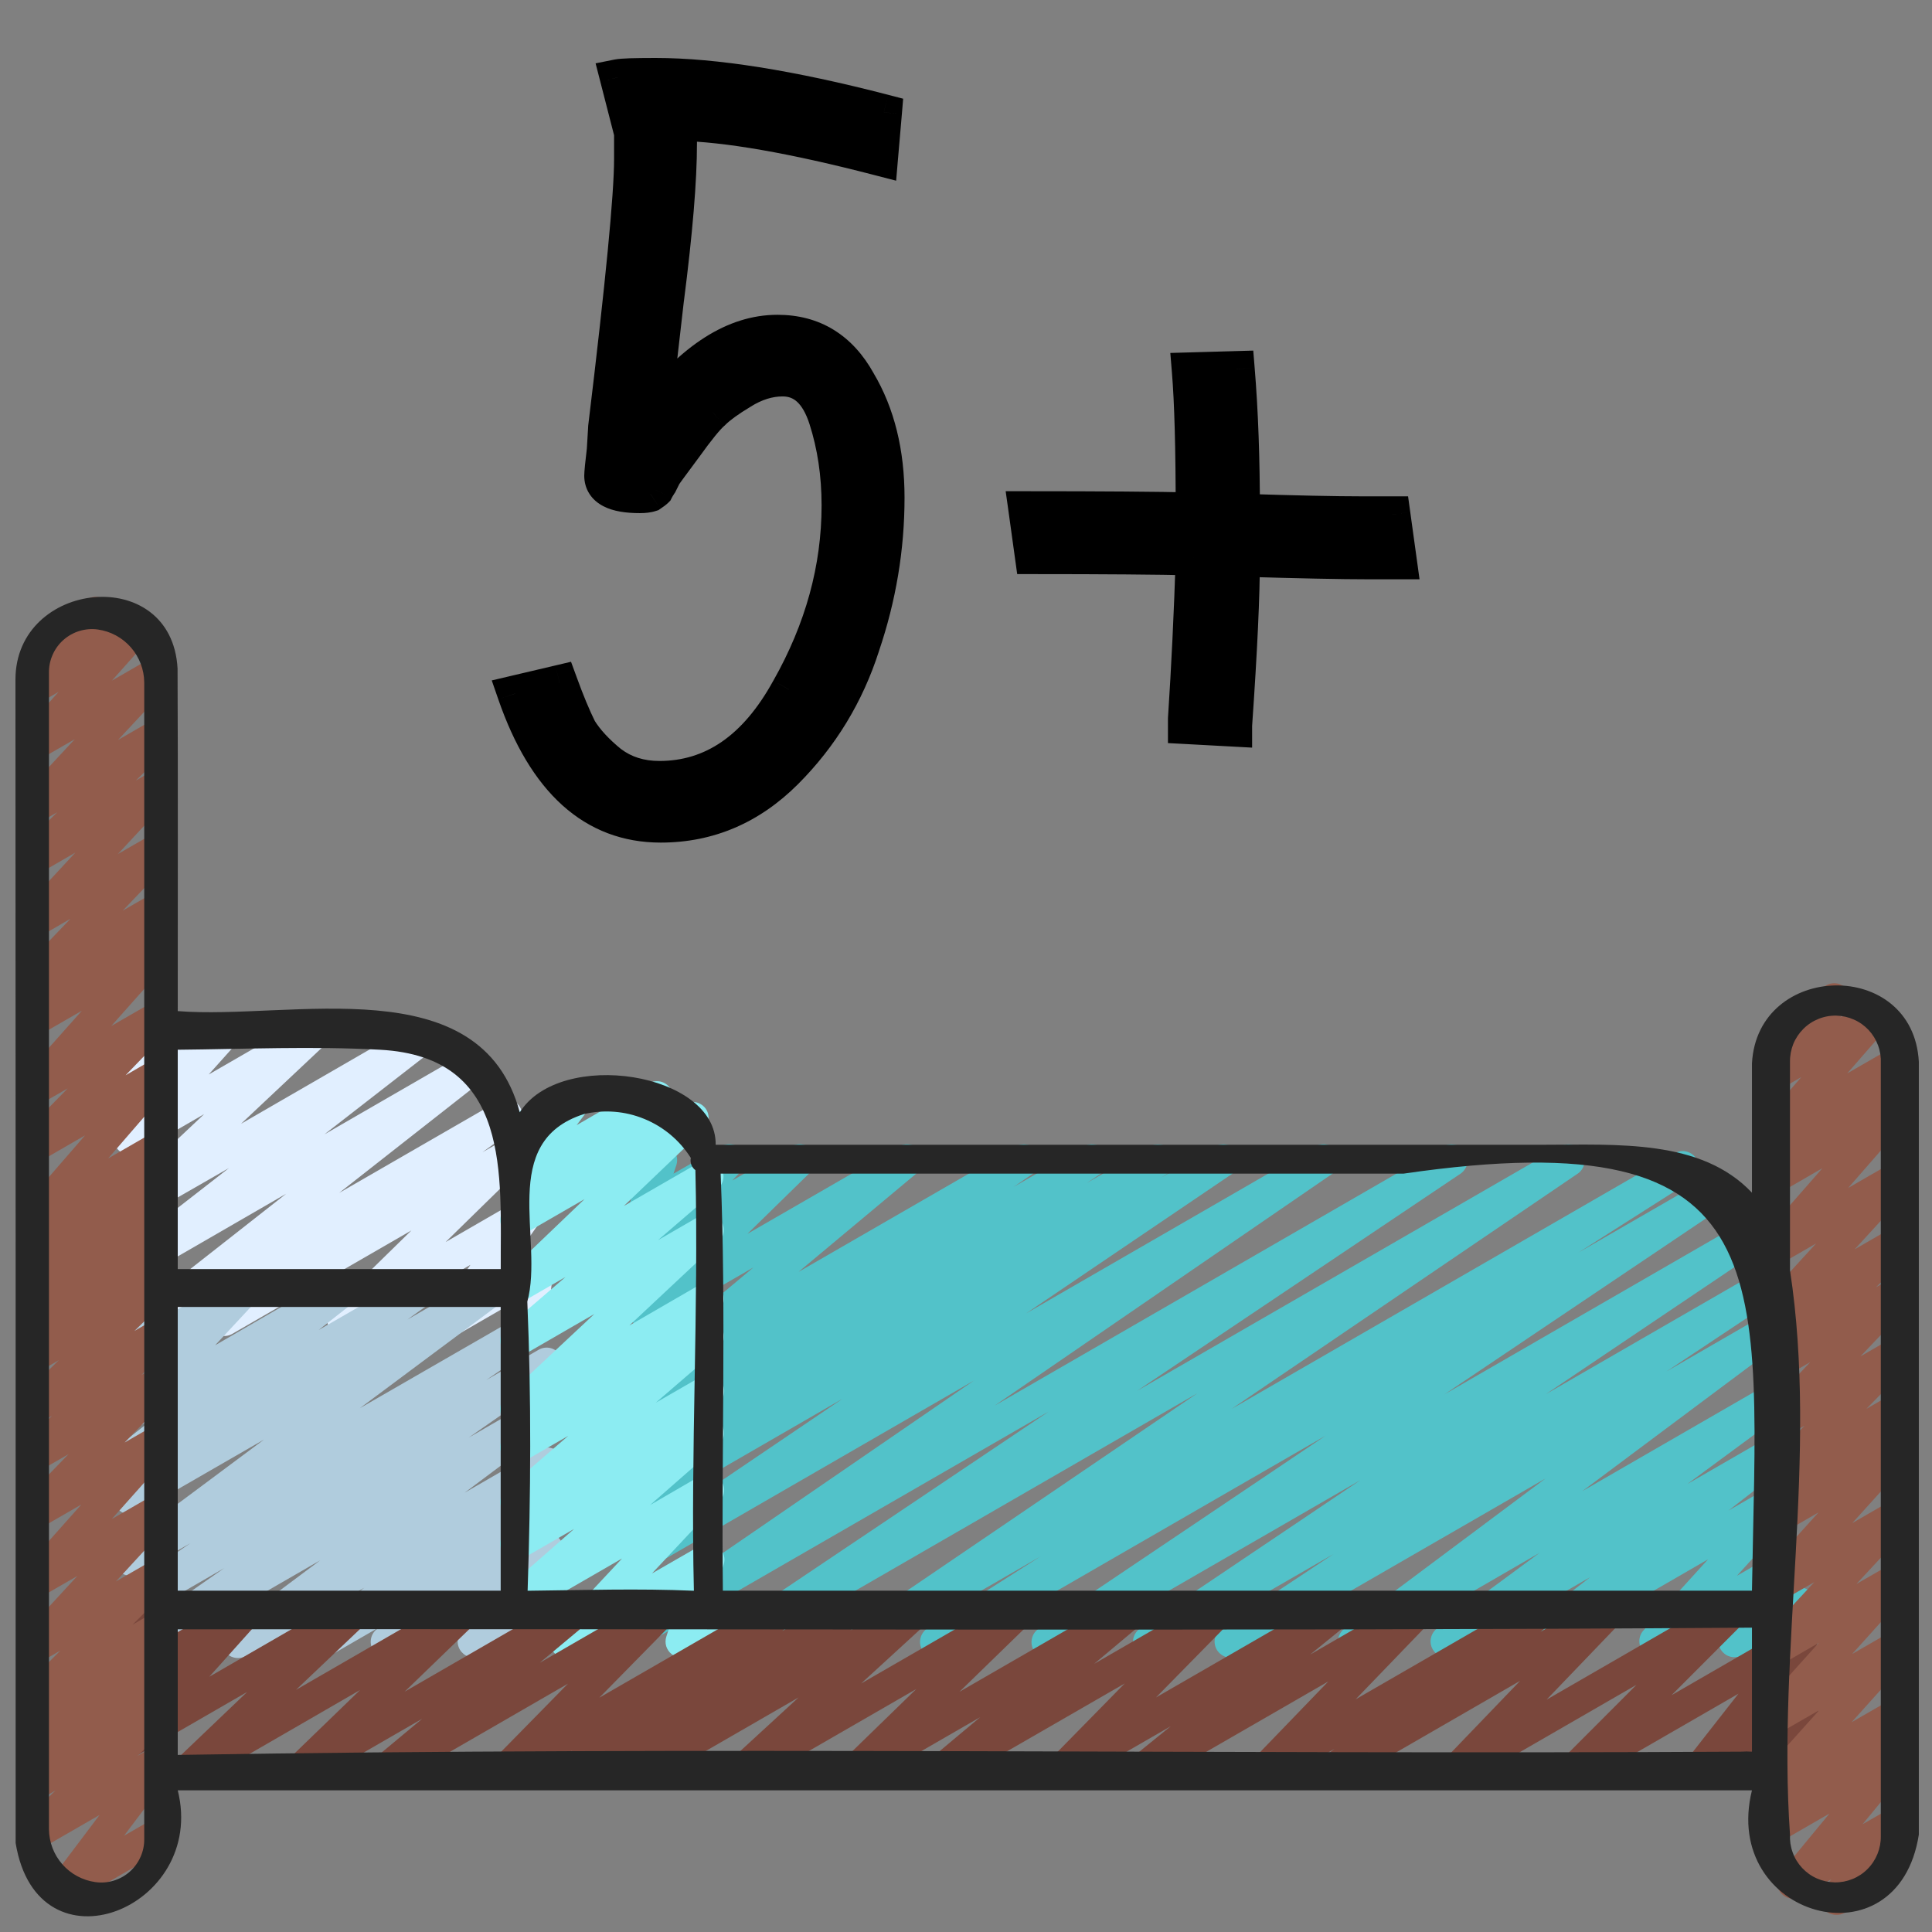
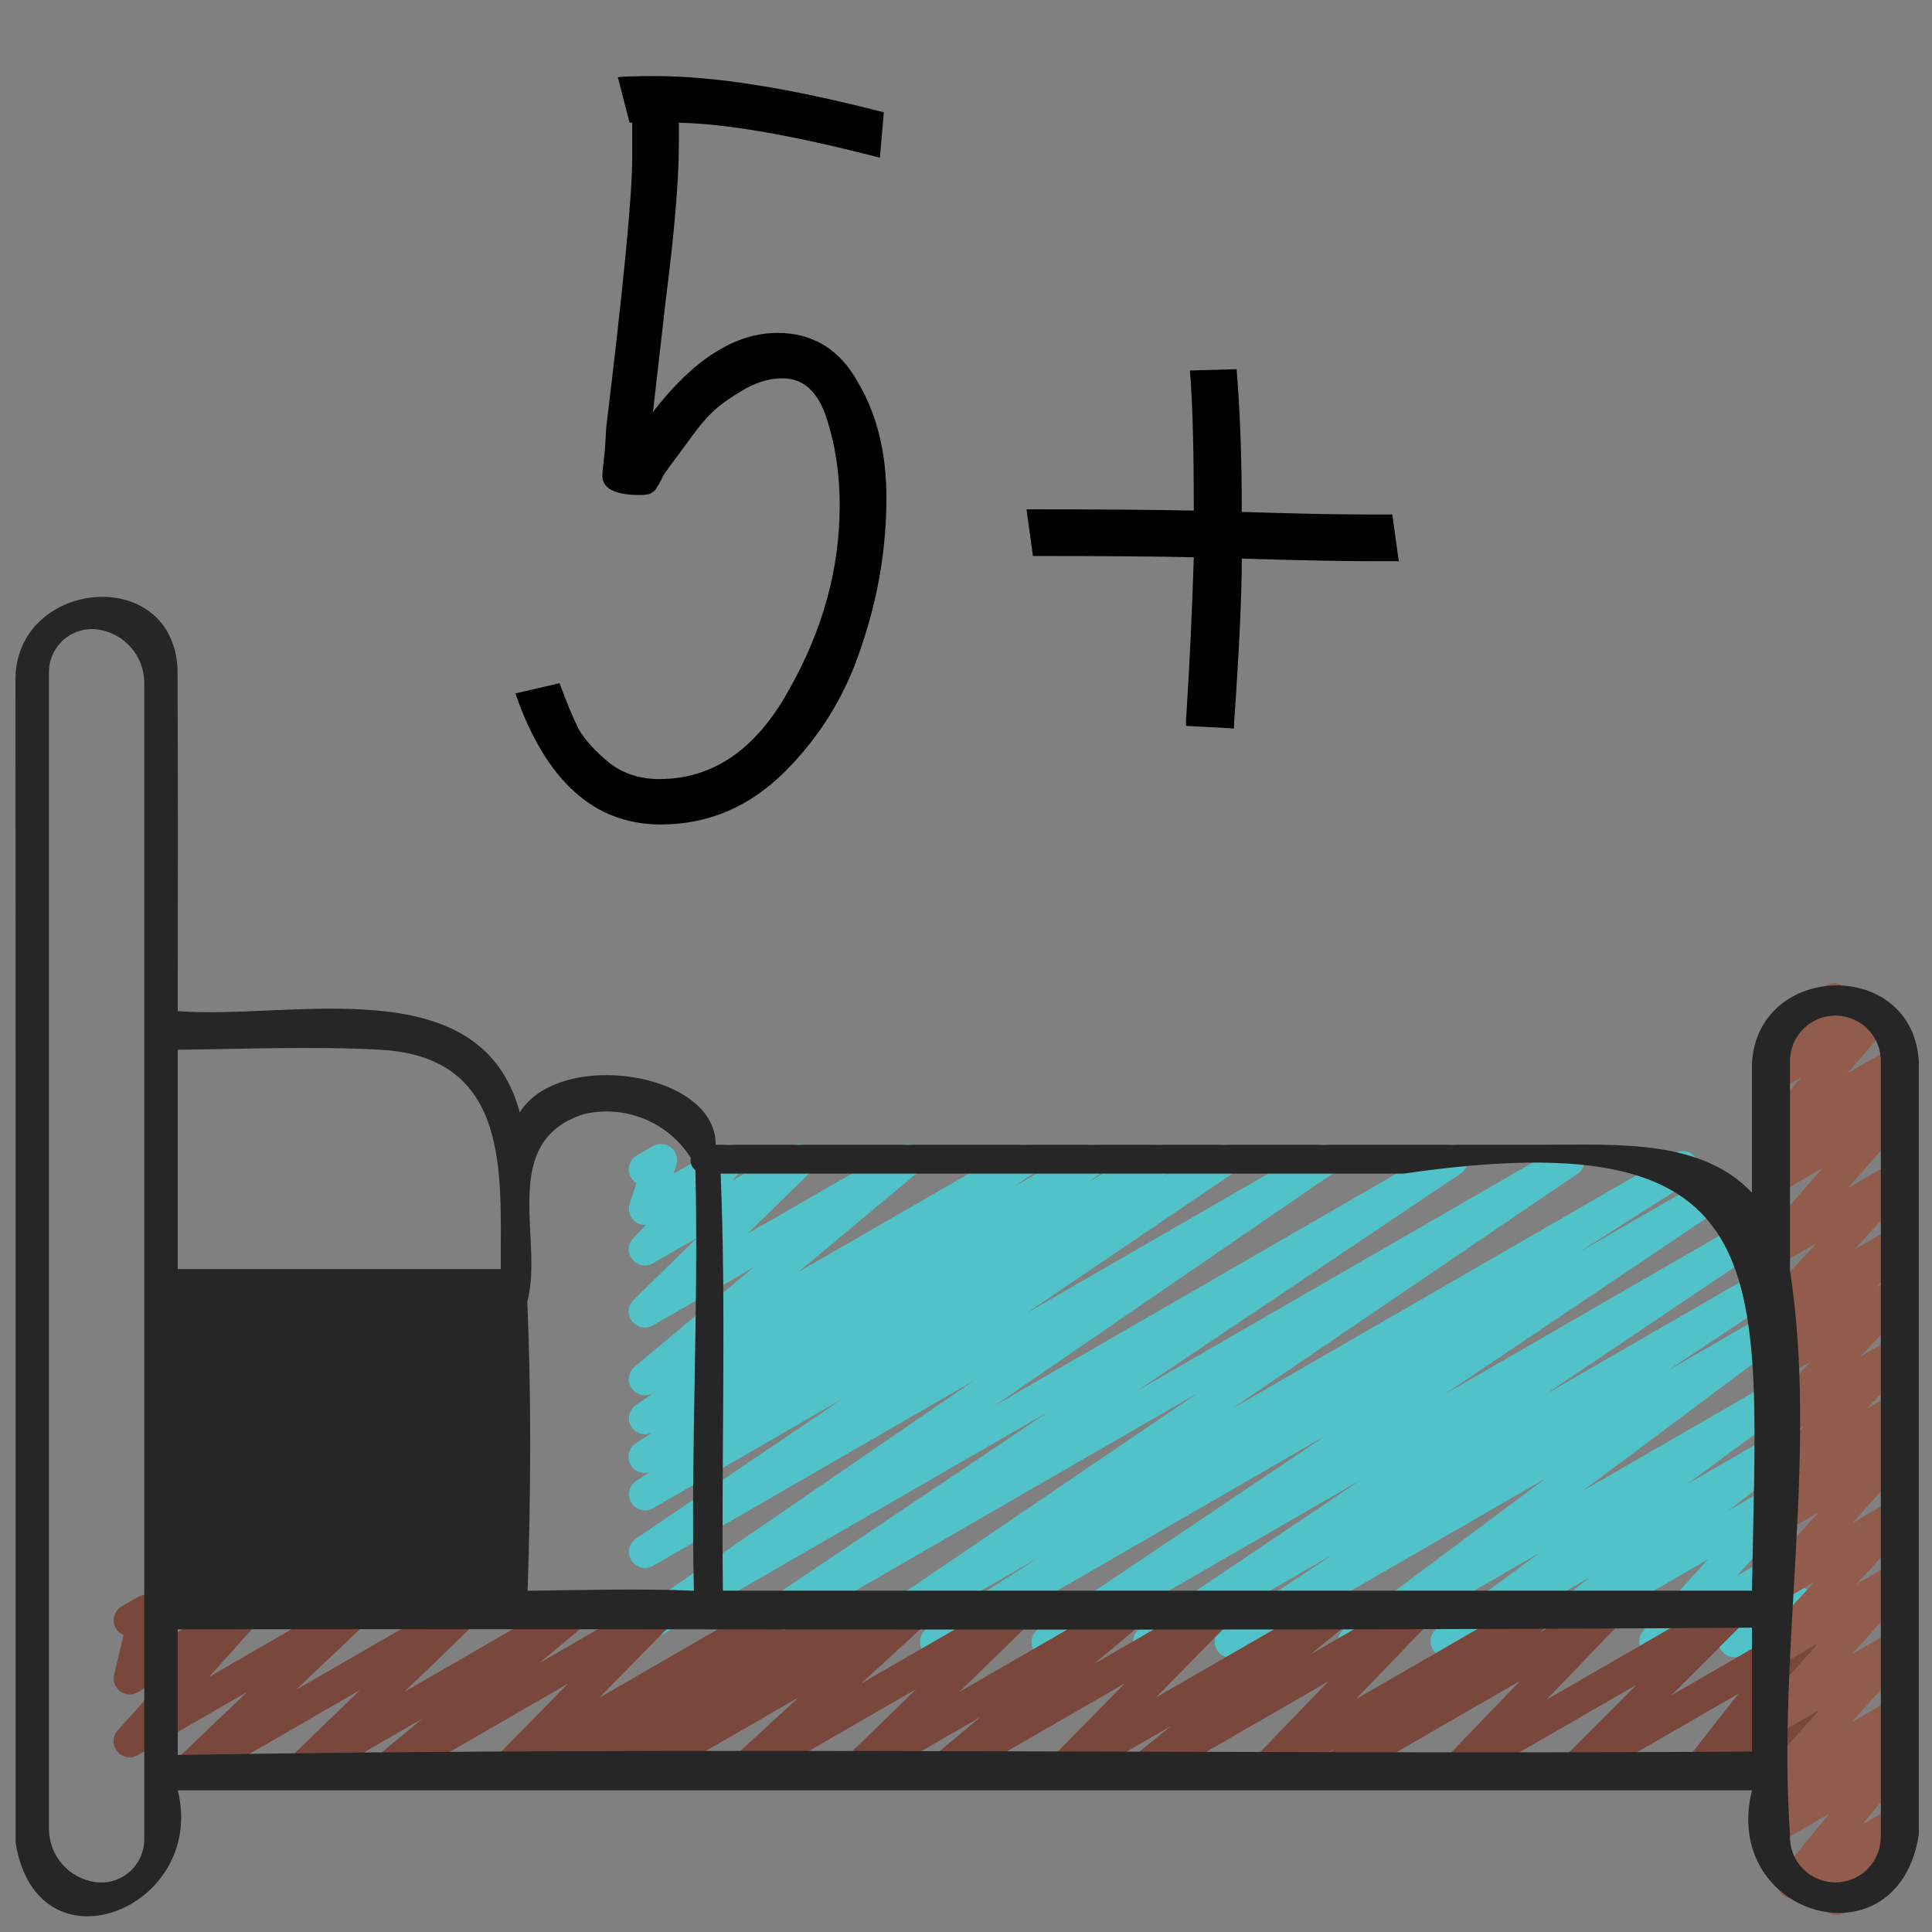
<svg xmlns="http://www.w3.org/2000/svg" width="32" height="32" viewBox="0 0 32 32" fill="none">
  <rect x="0" y="0" width="32" height="32" fill="#808080" stroke="none" />
-   <path d="M2.503 22.133C2.447 22.133 2.393 22.116 2.348 22.084C2.303 22.052 2.269 22.006 2.251 21.953C2.233 21.901 2.231 21.844 2.247 21.791C2.263 21.738 2.295 21.691 2.339 21.657L4.739 19.773L2.285 21.191C2.227 21.223 2.158 21.233 2.093 21.217C2.028 21.202 1.972 21.162 1.934 21.107C1.897 21.051 1.882 20.984 1.892 20.918C1.902 20.852 1.937 20.792 1.989 20.75L3.793 19.346L2.282 20.213C2.225 20.248 2.158 20.26 2.092 20.247C2.027 20.234 1.969 20.198 1.929 20.144C1.89 20.091 1.872 20.024 1.878 19.958C1.885 19.892 1.916 19.831 1.966 19.787L3.382 18.453L2.282 19.09C2.227 19.122 2.163 19.133 2.101 19.121C2.038 19.11 1.982 19.077 1.942 19.027C1.902 18.978 1.881 18.916 1.882 18.853C1.884 18.79 1.908 18.729 1.95 18.681L2.43 18.148L2.283 18.233C2.237 18.26 2.184 18.272 2.131 18.268C2.078 18.264 2.027 18.245 1.985 18.212C1.943 18.179 1.912 18.134 1.896 18.084C1.88 18.033 1.879 17.979 1.894 17.927L2.026 17.475C1.983 17.452 1.948 17.419 1.923 17.379C1.898 17.338 1.884 17.291 1.883 17.244C1.882 17.196 1.894 17.149 1.917 17.107C1.941 17.066 1.975 17.031 2.017 17.007L2.283 16.854C2.329 16.827 2.382 16.815 2.436 16.818C2.489 16.822 2.54 16.842 2.582 16.875C2.624 16.907 2.655 16.952 2.671 17.003C2.687 17.054 2.688 17.108 2.673 17.159L2.591 17.439L3.604 16.853C3.659 16.821 3.723 16.811 3.785 16.822C3.848 16.834 3.904 16.867 3.943 16.916C3.983 16.965 4.005 17.026 4.003 17.09C4.002 17.153 3.978 17.213 3.937 17.261L3.457 17.797L5.093 16.853C5.15 16.819 5.218 16.807 5.283 16.819C5.348 16.832 5.407 16.869 5.446 16.922C5.486 16.976 5.504 17.042 5.497 17.108C5.49 17.174 5.459 17.236 5.41 17.28L3.993 18.613L6.88 16.945C6.938 16.911 7.007 16.901 7.073 16.916C7.139 16.931 7.197 16.971 7.235 17.027C7.273 17.083 7.288 17.152 7.277 17.219C7.266 17.285 7.23 17.346 7.177 17.387L5.373 18.789L7.72 17.434C7.779 17.4 7.848 17.39 7.913 17.405C7.979 17.42 8.037 17.46 8.075 17.516C8.113 17.572 8.128 17.64 8.117 17.707C8.106 17.773 8.071 17.834 8.018 17.875L5.618 19.758L8.25 18.24C8.309 18.206 8.379 18.197 8.445 18.213C8.511 18.229 8.569 18.269 8.606 18.326C8.643 18.383 8.657 18.452 8.644 18.519C8.632 18.586 8.595 18.646 8.54 18.686L7.991 19.085L8.377 18.863C8.433 18.831 8.499 18.82 8.563 18.832C8.626 18.845 8.683 18.881 8.722 18.933C8.761 18.984 8.78 19.049 8.776 19.113C8.771 19.178 8.743 19.239 8.697 19.284L7.381 20.572L8.573 19.884C8.625 19.854 8.687 19.842 8.747 19.852C8.807 19.861 8.862 19.89 8.903 19.935C8.944 19.98 8.969 20.038 8.973 20.098C8.976 20.159 8.959 20.219 8.924 20.269L8.396 21.019L8.764 20.806C8.807 20.781 8.856 20.769 8.906 20.77C8.955 20.772 9.003 20.787 9.044 20.814C9.086 20.842 9.119 20.88 9.139 20.925C9.16 20.97 9.168 21.02 9.162 21.069L9.115 21.456C9.165 21.471 9.209 21.501 9.242 21.541C9.275 21.581 9.296 21.63 9.302 21.682C9.307 21.733 9.298 21.785 9.274 21.832C9.25 21.878 9.214 21.917 9.169 21.942L8.93 22.08C8.887 22.104 8.838 22.116 8.789 22.115C8.74 22.113 8.692 22.098 8.651 22.071C8.61 22.044 8.577 22.006 8.556 21.961C8.536 21.917 8.527 21.867 8.533 21.819L8.567 21.536L7.616 22.085C7.563 22.115 7.501 22.127 7.441 22.117C7.381 22.108 7.326 22.079 7.285 22.034C7.244 21.989 7.22 21.931 7.216 21.871C7.212 21.81 7.229 21.75 7.264 21.7L7.792 20.95L5.819 22.089C5.762 22.121 5.696 22.132 5.633 22.119C5.569 22.107 5.512 22.071 5.473 22.019C5.434 21.968 5.415 21.903 5.42 21.839C5.424 21.774 5.452 21.713 5.499 21.668L6.814 20.38L3.846 22.094C3.787 22.127 3.718 22.137 3.652 22.121C3.585 22.105 3.528 22.064 3.491 22.007C3.454 21.95 3.44 21.881 3.452 21.814C3.464 21.747 3.502 21.688 3.556 21.647L4.106 21.249L2.636 22.096C2.596 22.12 2.55 22.133 2.503 22.133Z" fill="#E1EFFF" />
-   <path d="M2.421 27.467C2.364 27.466 2.309 27.448 2.263 27.415C2.218 27.381 2.184 27.334 2.167 27.28C2.15 27.226 2.151 27.168 2.169 27.114C2.188 27.06 2.222 27.014 2.269 26.981L3.714 25.973L2.283 26.8C2.224 26.835 2.153 26.845 2.086 26.829C2.019 26.812 1.961 26.77 1.924 26.712C1.887 26.653 1.874 26.583 1.888 26.515C1.903 26.448 1.942 26.388 2 26.349L3.155 25.559L2.283 26.062C2.225 26.095 2.155 26.105 2.09 26.089C2.024 26.073 1.967 26.033 1.93 25.976C1.892 25.92 1.878 25.852 1.889 25.785C1.901 25.718 1.937 25.659 1.991 25.618L4.374 23.843L2.283 25.048C2.224 25.081 2.154 25.091 2.088 25.075C2.022 25.058 1.965 25.017 1.928 24.96C1.891 24.903 1.878 24.834 1.89 24.767C1.902 24.7 1.94 24.641 1.995 24.601L2.414 24.3L2.283 24.373C2.225 24.406 2.156 24.416 2.091 24.401C2.026 24.385 1.969 24.346 1.931 24.29C1.894 24.235 1.878 24.167 1.889 24.101C1.899 24.035 1.933 23.975 1.986 23.933L2.596 23.453L2.283 23.634C2.228 23.665 2.163 23.675 2.101 23.663C2.039 23.651 1.983 23.617 1.943 23.568C1.904 23.518 1.883 23.456 1.885 23.392C1.888 23.329 1.912 23.268 1.955 23.221L2.659 22.467L2.286 22.683C2.241 22.709 2.189 22.721 2.137 22.718C2.085 22.715 2.035 22.697 1.993 22.666C1.951 22.635 1.92 22.592 1.902 22.543C1.884 22.494 1.881 22.441 1.893 22.39L2.049 21.746C1.996 21.724 1.951 21.684 1.922 21.634C1.887 21.573 1.877 21.5 1.896 21.432C1.914 21.363 1.958 21.305 2.019 21.27L2.286 21.115C2.331 21.089 2.383 21.077 2.435 21.08C2.487 21.083 2.538 21.101 2.579 21.132C2.621 21.163 2.653 21.206 2.671 21.255C2.688 21.305 2.691 21.358 2.679 21.409L2.557 21.91L3.944 21.11C4 21.08 4.064 21.07 4.127 21.083C4.189 21.096 4.244 21.13 4.283 21.18C4.322 21.23 4.342 21.293 4.339 21.356C4.336 21.42 4.311 21.48 4.267 21.526L3.563 22.282L5.59 21.108C5.648 21.075 5.717 21.064 5.783 21.079C5.849 21.095 5.906 21.134 5.944 21.19C5.982 21.246 5.997 21.314 5.987 21.38C5.976 21.447 5.941 21.507 5.888 21.549L5.278 22.029L6.881 21.107C6.94 21.074 7.01 21.064 7.076 21.08C7.142 21.097 7.199 21.138 7.236 21.195C7.273 21.252 7.286 21.321 7.274 21.388C7.262 21.455 7.224 21.515 7.169 21.555L6.747 21.857L8.05 21.105C8.109 21.071 8.178 21.062 8.244 21.078C8.31 21.093 8.367 21.134 8.404 21.19C8.441 21.246 8.456 21.315 8.444 21.381C8.433 21.448 8.397 21.508 8.343 21.549L5.961 23.324L8.922 21.618C8.982 21.583 9.053 21.573 9.12 21.589C9.187 21.606 9.245 21.648 9.282 21.706C9.319 21.765 9.331 21.835 9.317 21.903C9.303 21.971 9.263 22.03 9.206 22.069L8.053 22.858L8.924 22.355C8.984 22.321 9.054 22.312 9.12 22.329C9.186 22.346 9.243 22.387 9.28 22.445C9.316 22.502 9.329 22.571 9.316 22.638C9.303 22.705 9.265 22.765 9.21 22.804L7.764 23.811L8.926 23.14C8.985 23.106 9.054 23.096 9.121 23.111C9.187 23.127 9.244 23.167 9.282 23.224C9.319 23.28 9.334 23.349 9.322 23.416C9.31 23.483 9.274 23.543 9.219 23.584L7.696 24.724L8.929 24.012C8.987 23.978 9.056 23.968 9.122 23.982C9.188 23.997 9.246 24.037 9.284 24.093C9.322 24.148 9.337 24.217 9.327 24.283C9.316 24.35 9.281 24.41 9.228 24.452L8.357 25.136L8.928 24.807C8.986 24.773 9.055 24.762 9.121 24.777C9.186 24.791 9.244 24.831 9.282 24.886C9.32 24.941 9.336 25.009 9.327 25.076C9.317 25.142 9.282 25.203 9.23 25.245L9.05 25.39C9.09 25.388 9.13 25.395 9.168 25.411C9.205 25.427 9.237 25.451 9.263 25.483C9.304 25.53 9.326 25.589 9.328 25.651C9.329 25.713 9.309 25.774 9.27 25.822L8.926 26.256H8.93C8.96 26.236 8.994 26.223 9.03 26.217C9.065 26.212 9.101 26.213 9.136 26.221C9.171 26.23 9.204 26.246 9.233 26.267C9.262 26.289 9.286 26.316 9.304 26.347C9.322 26.378 9.333 26.413 9.338 26.448C9.342 26.484 9.339 26.52 9.329 26.555C9.319 26.589 9.302 26.622 9.279 26.649C9.256 26.677 9.228 26.7 9.196 26.717L7.98 27.419C7.926 27.45 7.863 27.461 7.802 27.451C7.741 27.441 7.686 27.409 7.645 27.362C7.605 27.316 7.582 27.256 7.58 27.194C7.579 27.132 7.599 27.072 7.637 27.023L7.981 26.59L6.541 27.422C6.483 27.456 6.415 27.467 6.349 27.452C6.283 27.438 6.226 27.399 6.187 27.343C6.149 27.288 6.133 27.22 6.143 27.154C6.153 27.087 6.187 27.027 6.24 26.985L6.276 26.955L5.462 27.425C5.404 27.459 5.335 27.469 5.269 27.453C5.204 27.438 5.147 27.399 5.109 27.343C5.071 27.288 5.056 27.22 5.066 27.154C5.076 27.087 5.111 27.027 5.163 26.985L6.031 26.299L4.074 27.427C4.015 27.461 3.945 27.471 3.879 27.455C3.813 27.44 3.755 27.399 3.718 27.343C3.68 27.286 3.666 27.217 3.678 27.15C3.689 27.083 3.726 27.023 3.78 26.982L5.303 25.844L2.554 27.43C2.514 27.454 2.468 27.467 2.421 27.467Z" fill="#B0CCDD" />
  <path d="M12.159 27.467C12.102 27.467 12.047 27.448 12.001 27.414C11.955 27.38 11.921 27.332 11.905 27.278C11.888 27.223 11.889 27.164 11.909 27.111C11.928 27.057 11.964 27.011 12.011 26.979L17.37 23.38L10.815 27.162C10.756 27.196 10.685 27.206 10.619 27.189C10.552 27.173 10.494 27.131 10.458 27.073C10.421 27.015 10.408 26.945 10.422 26.877C10.435 26.81 10.475 26.751 10.531 26.712L16.131 22.867L10.815 25.937C10.756 25.971 10.685 25.98 10.618 25.963C10.552 25.947 10.494 25.905 10.457 25.846C10.421 25.788 10.408 25.718 10.422 25.65C10.436 25.583 10.476 25.524 10.533 25.485L13.953 23.169L10.815 24.982C10.755 25.016 10.684 25.025 10.618 25.008C10.551 24.99 10.494 24.948 10.458 24.889C10.422 24.83 10.41 24.76 10.425 24.693C10.44 24.625 10.48 24.566 10.537 24.528L10.757 24.385C10.695 24.404 10.629 24.401 10.569 24.374C10.51 24.348 10.462 24.301 10.435 24.242C10.408 24.184 10.403 24.117 10.421 24.055C10.44 23.992 10.48 23.939 10.535 23.905L10.79 23.735C10.729 23.762 10.661 23.764 10.598 23.743C10.536 23.722 10.483 23.678 10.451 23.62C10.419 23.562 10.409 23.495 10.424 23.43C10.439 23.366 10.478 23.309 10.532 23.271L10.861 23.047L10.815 23.074C10.758 23.107 10.689 23.117 10.624 23.103C10.559 23.088 10.502 23.05 10.464 22.995C10.426 22.94 10.409 22.873 10.418 22.807C10.427 22.741 10.46 22.681 10.511 22.638L12.479 20.993L10.814 21.953C10.758 21.985 10.691 21.996 10.628 21.983C10.564 21.97 10.508 21.934 10.468 21.883C10.429 21.831 10.41 21.767 10.415 21.702C10.419 21.637 10.447 21.577 10.494 21.531L11.544 20.503L10.813 20.925C10.758 20.956 10.693 20.967 10.631 20.954C10.568 20.942 10.512 20.908 10.473 20.858C10.433 20.808 10.413 20.746 10.415 20.682C10.418 20.619 10.443 20.558 10.486 20.512L10.7 20.287C10.633 20.293 10.566 20.271 10.514 20.228C10.472 20.194 10.442 20.148 10.427 20.096C10.411 20.044 10.412 19.988 10.429 19.937L10.542 19.595C10.505 19.572 10.473 19.54 10.451 19.501C10.416 19.44 10.406 19.367 10.425 19.299C10.443 19.231 10.488 19.172 10.549 19.137L10.815 18.983C10.862 18.956 10.916 18.944 10.97 18.949C11.024 18.953 11.075 18.974 11.117 19.008C11.159 19.042 11.19 19.088 11.205 19.14C11.22 19.192 11.219 19.247 11.202 19.299L11.155 19.44L11.946 18.987C12.002 18.955 12.066 18.944 12.129 18.956C12.192 18.968 12.248 19.003 12.288 19.052C12.327 19.103 12.348 19.165 12.345 19.229C12.342 19.293 12.317 19.353 12.274 19.4L12.128 19.554L13.111 18.987C13.168 18.954 13.234 18.944 13.297 18.956C13.361 18.969 13.418 19.005 13.457 19.056C13.496 19.108 13.515 19.172 13.511 19.237C13.506 19.302 13.478 19.363 13.431 19.408L12.38 20.436L14.892 18.987C14.95 18.954 15.017 18.944 15.082 18.959C15.146 18.974 15.203 19.012 15.241 19.066C15.279 19.121 15.296 19.187 15.287 19.253C15.279 19.319 15.246 19.379 15.196 19.422L13.226 21.067L16.831 18.987C16.89 18.954 16.96 18.946 17.026 18.963C17.091 18.98 17.148 19.022 17.184 19.079C17.22 19.137 17.233 19.206 17.22 19.272C17.207 19.339 17.169 19.398 17.114 19.437L16.789 19.659L17.954 18.987C18.014 18.954 18.084 18.945 18.15 18.962C18.216 18.98 18.273 19.022 18.309 19.08C18.345 19.138 18.358 19.208 18.343 19.275C18.329 19.342 18.29 19.401 18.234 19.439L18 19.595L19.054 18.987C19.114 18.954 19.184 18.947 19.25 18.964C19.316 18.982 19.372 19.024 19.408 19.082C19.443 19.14 19.455 19.21 19.442 19.276C19.428 19.343 19.389 19.402 19.333 19.441L19.233 19.506L20.133 18.987C20.192 18.954 20.262 18.945 20.328 18.962C20.394 18.98 20.451 19.021 20.487 19.079C20.523 19.137 20.536 19.206 20.523 19.273C20.509 19.339 20.471 19.398 20.415 19.438L16.996 21.754L21.789 18.987C21.848 18.953 21.919 18.944 21.985 18.96C22.051 18.977 22.109 19.018 22.145 19.076C22.182 19.134 22.195 19.204 22.181 19.271C22.168 19.338 22.13 19.397 22.074 19.437L16.474 23.282L23.913 18.987C23.972 18.954 24.042 18.946 24.108 18.963C24.173 18.981 24.23 19.023 24.266 19.08C24.302 19.138 24.314 19.207 24.301 19.273C24.288 19.34 24.249 19.399 24.194 19.438L18.837 23.035L25.852 18.987C25.912 18.954 25.982 18.946 26.047 18.963C26.113 18.98 26.169 19.022 26.205 19.079C26.241 19.137 26.254 19.206 26.241 19.272C26.228 19.339 26.191 19.398 26.135 19.437L20.396 23.338L27.742 19.098C27.803 19.065 27.873 19.057 27.939 19.075C28.005 19.093 28.062 19.135 28.097 19.194C28.133 19.252 28.145 19.322 28.13 19.389C28.115 19.456 28.075 19.515 28.019 19.553L26.143 20.747L28.389 19.451C28.449 19.417 28.519 19.407 28.586 19.424C28.653 19.441 28.71 19.483 28.747 19.541C28.783 19.599 28.796 19.669 28.782 19.737C28.768 19.804 28.728 19.864 28.671 19.902L23.928 23.093L28.97 20.183C29.029 20.149 29.1 20.139 29.167 20.156C29.233 20.173 29.291 20.215 29.328 20.273C29.364 20.331 29.377 20.402 29.363 20.469C29.349 20.537 29.309 20.596 29.252 20.635L25.602 23.093L29.179 21.029C29.238 20.997 29.308 20.989 29.373 21.007C29.439 21.024 29.495 21.066 29.531 21.123C29.567 21.181 29.579 21.25 29.566 21.317C29.552 21.383 29.514 21.442 29.459 21.481L27.606 22.713L29.246 21.766C29.305 21.733 29.374 21.724 29.44 21.739C29.505 21.755 29.562 21.796 29.6 21.852C29.637 21.908 29.651 21.977 29.64 22.043C29.628 22.11 29.592 22.17 29.539 22.211L26.207 24.699L29.35 22.885C29.409 22.852 29.479 22.842 29.545 22.857C29.611 22.873 29.669 22.914 29.706 22.971C29.743 23.027 29.757 23.096 29.745 23.163C29.734 23.23 29.697 23.29 29.642 23.331L27.946 24.581L29.431 23.724C29.49 23.69 29.559 23.68 29.625 23.696C29.69 23.711 29.747 23.751 29.785 23.807C29.823 23.863 29.838 23.931 29.827 23.997C29.816 24.064 29.781 24.124 29.728 24.165L28.631 25.019L29.505 24.514C29.56 24.483 29.624 24.472 29.687 24.484C29.749 24.496 29.805 24.529 29.845 24.578C29.884 24.628 29.905 24.689 29.904 24.753C29.902 24.816 29.878 24.877 29.836 24.924L28.769 26.1L29.611 25.614C29.665 25.584 29.727 25.572 29.788 25.582C29.849 25.592 29.904 25.622 29.945 25.669C29.986 25.715 30.009 25.774 30.012 25.835C30.014 25.897 29.995 25.957 29.957 26.006L29.729 26.308C29.787 26.289 29.85 26.291 29.907 26.313C29.964 26.335 30.012 26.376 30.042 26.429C30.077 26.49 30.087 26.563 30.069 26.631C30.05 26.699 30.006 26.757 29.945 26.793L28.862 27.413C28.809 27.444 28.746 27.455 28.686 27.445C28.625 27.436 28.57 27.405 28.529 27.359C28.488 27.313 28.465 27.254 28.462 27.193C28.46 27.131 28.479 27.071 28.516 27.022L28.735 26.731L27.551 27.414C27.496 27.446 27.432 27.456 27.37 27.445C27.308 27.433 27.252 27.399 27.212 27.35C27.172 27.301 27.151 27.239 27.153 27.176C27.154 27.113 27.178 27.052 27.221 27.005L28.29 25.828L25.539 27.416C25.481 27.449 25.412 27.459 25.346 27.444C25.281 27.428 25.224 27.389 25.186 27.333C25.149 27.277 25.134 27.209 25.144 27.143C25.154 27.077 25.189 27.017 25.242 26.975L26.339 26.122L24.094 27.418C24.035 27.451 23.966 27.461 23.9 27.446C23.834 27.43 23.776 27.389 23.739 27.332C23.701 27.276 23.687 27.207 23.699 27.14C23.711 27.073 23.748 27.013 23.803 26.972L25.5 25.72L22.559 27.421C22.501 27.454 22.431 27.464 22.366 27.448C22.3 27.432 22.243 27.392 22.206 27.335C22.169 27.279 22.154 27.211 22.165 27.144C22.177 27.077 22.213 27.017 22.267 26.977L25.599 24.488L20.516 27.421C20.456 27.455 20.385 27.465 20.318 27.448C20.251 27.43 20.194 27.388 20.157 27.33C20.121 27.271 20.109 27.201 20.123 27.133C20.137 27.066 20.177 27.007 20.235 26.968L22.085 25.741L19.166 27.424C19.107 27.459 19.035 27.469 18.968 27.452C18.901 27.435 18.843 27.393 18.806 27.334C18.77 27.276 18.757 27.205 18.772 27.137C18.787 27.07 18.827 27.01 18.884 26.972L22.534 24.515L17.493 27.425C17.463 27.444 17.43 27.456 17.395 27.462C17.361 27.468 17.326 27.467 17.291 27.459C17.223 27.443 17.163 27.4 17.125 27.34C17.088 27.28 17.076 27.208 17.092 27.139C17.108 27.07 17.15 27.01 17.21 26.973L21.957 23.779L15.638 27.427C15.578 27.461 15.506 27.471 15.439 27.453C15.371 27.436 15.313 27.393 15.277 27.333C15.241 27.274 15.23 27.203 15.246 27.135C15.261 27.067 15.303 27.008 15.362 26.971L17.235 25.779L14.38 27.428C14.32 27.461 14.25 27.471 14.183 27.454C14.117 27.437 14.06 27.395 14.023 27.337C13.987 27.279 13.974 27.209 13.988 27.142C14.001 27.075 14.04 27.016 14.097 26.977L19.835 23.075L12.292 27.43C12.252 27.454 12.206 27.466 12.159 27.467Z" fill="#52C2C9" />
-   <path d="M9.375 27.462C9.323 27.462 9.272 27.447 9.229 27.419C9.185 27.39 9.151 27.349 9.13 27.302C9.109 27.254 9.103 27.201 9.112 27.15C9.121 27.099 9.145 27.051 9.18 27.013L10.304 25.813L8.683 26.749C8.626 26.782 8.559 26.791 8.495 26.777C8.431 26.763 8.374 26.726 8.336 26.672C8.297 26.619 8.28 26.553 8.287 26.488C8.295 26.423 8.325 26.362 8.374 26.318L9.509 25.324L8.683 25.8C8.625 25.834 8.556 25.844 8.491 25.829C8.426 25.814 8.368 25.774 8.331 25.719C8.293 25.663 8.277 25.596 8.287 25.529C8.297 25.463 8.332 25.403 8.384 25.361L8.75 25.07L8.683 25.108C8.626 25.141 8.558 25.151 8.494 25.136C8.429 25.122 8.373 25.084 8.334 25.03C8.296 24.977 8.279 24.911 8.287 24.845C8.295 24.78 8.326 24.719 8.376 24.676L9.412 23.782L8.683 24.202C8.625 24.235 8.556 24.245 8.49 24.23C8.425 24.215 8.367 24.175 8.33 24.119C8.292 24.063 8.277 23.995 8.288 23.929C8.298 23.862 8.334 23.802 8.387 23.761L8.586 23.606C8.539 23.613 8.49 23.606 8.446 23.587C8.402 23.569 8.364 23.538 8.336 23.499C8.297 23.447 8.279 23.382 8.284 23.316C8.29 23.251 8.32 23.19 8.367 23.146L9.844 21.764L8.683 22.435C8.626 22.467 8.558 22.477 8.494 22.463C8.429 22.448 8.372 22.411 8.334 22.357C8.296 22.303 8.279 22.237 8.287 22.171C8.295 22.105 8.327 22.045 8.377 22.002L9.367 21.151L8.683 21.546C8.627 21.581 8.559 21.593 8.494 21.581C8.429 21.568 8.371 21.532 8.331 21.479C8.291 21.427 8.273 21.361 8.278 21.295C8.284 21.229 8.315 21.168 8.363 21.123L9.682 19.861L8.683 20.438C8.626 20.471 8.559 20.481 8.494 20.466C8.43 20.452 8.374 20.415 8.335 20.361C8.297 20.308 8.28 20.242 8.287 20.176C8.295 20.111 8.326 20.051 8.375 20.007L8.642 19.772C8.588 19.792 8.529 19.794 8.473 19.778C8.418 19.762 8.37 19.728 8.335 19.682C8.3 19.636 8.282 19.58 8.282 19.522C8.282 19.465 8.3 19.409 8.335 19.363L8.665 18.925C8.61 18.917 8.558 18.893 8.518 18.855C8.477 18.817 8.45 18.767 8.439 18.713C8.428 18.658 8.434 18.601 8.457 18.551C8.48 18.5 8.518 18.458 8.566 18.43L9.45 17.92C9.503 17.89 9.565 17.878 9.626 17.888C9.686 17.898 9.742 17.929 9.782 17.975C9.823 18.02 9.846 18.079 9.849 18.14C9.852 18.201 9.833 18.262 9.796 18.311L9.551 18.636L10.75 17.942C10.807 17.91 10.874 17.9 10.939 17.914C11.003 17.929 11.059 17.966 11.098 18.02C11.136 18.073 11.153 18.139 11.146 18.204C11.139 18.27 11.107 18.33 11.058 18.374L10.805 18.594L11.332 18.291C11.388 18.256 11.456 18.244 11.521 18.256C11.586 18.268 11.644 18.305 11.684 18.357C11.724 18.41 11.742 18.476 11.736 18.542C11.731 18.608 11.7 18.669 11.652 18.714L10.333 19.975L11.585 19.253C11.643 19.221 11.71 19.211 11.775 19.225C11.839 19.239 11.896 19.277 11.934 19.331C11.972 19.385 11.989 19.451 11.981 19.517C11.973 19.583 11.942 19.643 11.892 19.686L10.9 20.54L11.587 20.143C11.644 20.11 11.711 20.099 11.776 20.112C11.841 20.125 11.898 20.162 11.937 20.215C11.976 20.268 11.994 20.333 11.988 20.399C11.982 20.465 11.951 20.526 11.902 20.57L10.426 21.953L11.589 21.28C11.648 21.246 11.717 21.235 11.784 21.25C11.85 21.265 11.908 21.305 11.946 21.361C11.984 21.418 11.998 21.487 11.987 21.554C11.976 21.621 11.94 21.681 11.886 21.722L11.687 21.876C11.735 21.87 11.784 21.876 11.829 21.895C11.873 21.914 11.912 21.944 11.941 21.983C11.98 22.037 11.997 22.104 11.989 22.17C11.981 22.236 11.948 22.296 11.898 22.34L10.862 23.233L11.592 22.812C11.65 22.777 11.72 22.766 11.786 22.78C11.853 22.795 11.911 22.834 11.949 22.89C11.987 22.947 12.003 23.015 11.992 23.082C11.982 23.15 11.945 23.21 11.892 23.252L11.526 23.542L11.594 23.503C11.651 23.47 11.718 23.46 11.783 23.474C11.847 23.488 11.904 23.525 11.943 23.579C11.981 23.633 11.998 23.699 11.991 23.765C11.983 23.83 11.952 23.891 11.902 23.934L10.768 24.928L11.595 24.448C11.65 24.417 11.715 24.406 11.778 24.418C11.841 24.43 11.897 24.464 11.937 24.514C11.976 24.564 11.997 24.626 11.994 24.69C11.992 24.754 11.967 24.815 11.923 24.861L10.799 26.061L11.599 25.601C11.646 25.573 11.7 25.561 11.753 25.565C11.807 25.57 11.858 25.59 11.9 25.624C11.943 25.658 11.973 25.704 11.988 25.756C12.004 25.808 12.003 25.863 11.986 25.914L11.742 26.667C11.8 26.668 11.856 26.689 11.901 26.726C11.946 26.762 11.978 26.812 11.992 26.868C12.006 26.925 12.002 26.984 11.979 27.037C11.956 27.091 11.917 27.135 11.867 27.164L11.424 27.42C11.377 27.447 11.323 27.459 11.27 27.455C11.216 27.451 11.164 27.43 11.122 27.396C11.08 27.362 11.05 27.316 11.034 27.265C11.019 27.213 11.02 27.157 11.037 27.106L11.262 26.416L9.508 27.43C9.468 27.452 9.421 27.464 9.375 27.462Z" fill="#8CECF2" />
  <path d="M3.109 29.6C3.056 29.6 3.004 29.584 2.96 29.554C2.916 29.524 2.881 29.482 2.862 29.433C2.842 29.383 2.837 29.329 2.848 29.277C2.86 29.225 2.886 29.178 2.924 29.141L4.094 28.024L2.281 29.07C2.226 29.102 2.161 29.113 2.099 29.101C2.037 29.09 1.98 29.056 1.94 29.007C1.9 28.958 1.879 28.896 1.881 28.832C1.883 28.769 1.907 28.708 1.949 28.661L2.768 27.749L2.283 28.029C2.238 28.055 2.186 28.067 2.134 28.064C2.082 28.061 2.032 28.043 1.99 28.012C1.949 27.981 1.917 27.938 1.899 27.889C1.881 27.84 1.878 27.787 1.89 27.736L2.047 27.082C1.993 27.06 1.948 27.02 1.919 26.97C1.884 26.909 1.874 26.836 1.893 26.768C1.911 26.7 1.955 26.641 2.016 26.606L2.283 26.452C2.328 26.426 2.38 26.413 2.432 26.416C2.484 26.419 2.534 26.437 2.576 26.469C2.618 26.5 2.65 26.543 2.667 26.592C2.685 26.641 2.688 26.694 2.676 26.744L2.553 27.258L3.95 26.453C4.005 26.422 4.069 26.411 4.131 26.423C4.194 26.434 4.25 26.468 4.289 26.517C4.329 26.566 4.35 26.628 4.349 26.691C4.348 26.754 4.324 26.815 4.282 26.862L3.467 27.772L5.757 26.45C5.814 26.416 5.881 26.403 5.946 26.416C6.011 26.428 6.069 26.464 6.109 26.517C6.149 26.57 6.168 26.635 6.162 26.701C6.156 26.767 6.126 26.829 6.077 26.874L4.903 27.989L7.569 26.449C7.626 26.416 7.692 26.404 7.757 26.417C7.821 26.429 7.878 26.465 7.918 26.517C7.957 26.57 7.976 26.635 7.971 26.7C7.966 26.765 7.937 26.826 7.889 26.872L6.703 28.019L9.423 26.448C9.48 26.415 9.549 26.404 9.614 26.419C9.679 26.433 9.736 26.472 9.774 26.527C9.812 26.581 9.829 26.648 9.82 26.714C9.811 26.78 9.778 26.841 9.727 26.884L8.94 27.541L10.836 26.447C10.892 26.415 10.957 26.404 11.021 26.416C11.084 26.429 11.14 26.464 11.18 26.515C11.219 26.566 11.239 26.629 11.235 26.693C11.232 26.758 11.205 26.819 11.16 26.864L9.927 28.119L12.826 26.446C12.884 26.413 12.954 26.403 13.019 26.419C13.085 26.434 13.142 26.474 13.179 26.53C13.216 26.586 13.231 26.654 13.22 26.721C13.21 26.787 13.174 26.847 13.121 26.889L12.956 27.014L13.942 26.445C14.001 26.413 14.069 26.404 14.134 26.419C14.2 26.435 14.257 26.475 14.294 26.531C14.331 26.587 14.345 26.654 14.335 26.721C14.324 26.787 14.289 26.846 14.236 26.888L14.085 27.004L15.055 26.444C15.111 26.413 15.178 26.403 15.241 26.417C15.305 26.43 15.361 26.467 15.399 26.519C15.438 26.572 15.456 26.637 15.45 26.701C15.444 26.766 15.415 26.826 15.368 26.871L14.263 27.884L16.764 26.441C16.82 26.408 16.887 26.396 16.951 26.409C17.015 26.422 17.072 26.458 17.111 26.51C17.15 26.561 17.169 26.626 17.164 26.691C17.159 26.756 17.131 26.817 17.084 26.862L15.891 28.022L18.633 26.439C18.691 26.406 18.76 26.395 18.825 26.409C18.89 26.424 18.948 26.462 18.987 26.517C19.025 26.572 19.041 26.639 19.032 26.706C19.023 26.772 18.989 26.832 18.938 26.875L18.123 27.558L20.057 26.442C20.113 26.409 20.178 26.398 20.241 26.411C20.305 26.423 20.361 26.458 20.401 26.509C20.44 26.56 20.46 26.624 20.456 26.688C20.453 26.752 20.426 26.813 20.381 26.859L19.147 28.115L22.048 26.441C22.106 26.408 22.174 26.398 22.239 26.413C22.304 26.428 22.361 26.467 22.398 26.522C22.436 26.577 22.452 26.644 22.443 26.71C22.433 26.776 22.4 26.836 22.349 26.878L21.7 27.405L23.372 26.439C23.428 26.407 23.493 26.396 23.556 26.408C23.62 26.42 23.677 26.454 23.716 26.505C23.756 26.556 23.776 26.619 23.773 26.684C23.769 26.748 23.743 26.809 23.698 26.855L22.454 28.146L25.411 26.439C25.47 26.406 25.539 26.396 25.605 26.412C25.67 26.427 25.727 26.467 25.765 26.523C25.802 26.579 25.817 26.647 25.806 26.714C25.795 26.78 25.76 26.84 25.706 26.882L25.515 27.028L26.536 26.438C26.592 26.407 26.657 26.396 26.72 26.408C26.783 26.421 26.839 26.455 26.878 26.506C26.918 26.556 26.938 26.619 26.935 26.683C26.932 26.747 26.906 26.808 26.862 26.854L25.616 28.152L28.587 26.436C28.643 26.405 28.708 26.396 28.77 26.409C28.833 26.422 28.889 26.457 28.927 26.508C28.966 26.559 28.985 26.622 28.982 26.686C28.978 26.749 28.951 26.81 28.907 26.855L27.686 28.078L29.719 26.904C29.772 26.874 29.835 26.863 29.896 26.873C29.957 26.883 30.012 26.915 30.052 26.961C30.093 27.008 30.116 27.067 30.118 27.129C30.119 27.191 30.099 27.251 30.062 27.3L29.201 28.398L29.726 28.096C29.771 28.069 29.823 28.057 29.876 28.06C29.929 28.064 29.979 28.082 30.021 28.114C30.063 28.146 30.094 28.19 30.111 28.24C30.128 28.289 30.13 28.343 30.117 28.394L29.977 28.922C30.021 28.943 30.059 28.975 30.086 29.016C30.113 29.056 30.128 29.104 30.13 29.152C30.132 29.201 30.121 29.249 30.097 29.292C30.074 29.334 30.039 29.37 29.997 29.394L29.73 29.548C29.685 29.574 29.633 29.586 29.58 29.583C29.528 29.579 29.477 29.56 29.436 29.529C29.394 29.497 29.362 29.453 29.345 29.403C29.328 29.354 29.326 29.3 29.339 29.249L29.437 28.876L28.277 29.547C28.223 29.578 28.161 29.589 28.1 29.579C28.038 29.569 27.983 29.538 27.942 29.491C27.902 29.444 27.879 29.385 27.877 29.323C27.875 29.261 27.895 29.2 27.934 29.151L28.794 28.053L26.205 29.547C26.149 29.577 26.084 29.587 26.021 29.574C25.959 29.561 25.903 29.526 25.865 29.475C25.826 29.424 25.807 29.361 25.81 29.297C25.814 29.234 25.841 29.173 25.885 29.128L27.105 27.906L24.26 29.548C24.204 29.58 24.14 29.59 24.077 29.578C24.014 29.565 23.958 29.531 23.919 29.481C23.88 29.43 23.86 29.368 23.863 29.304C23.865 29.24 23.891 29.18 23.935 29.133L25.178 27.84L22.208 29.555C22.149 29.589 22.08 29.599 22.014 29.584C21.948 29.569 21.89 29.529 21.852 29.472C21.815 29.416 21.8 29.348 21.811 29.281C21.822 29.214 21.858 29.154 21.912 29.113L22.104 28.966L21.082 29.556C21.026 29.587 20.961 29.598 20.898 29.586C20.835 29.573 20.779 29.539 20.74 29.488C20.7 29.438 20.68 29.375 20.683 29.311C20.686 29.247 20.712 29.187 20.756 29.14L22.001 27.85L19.043 29.556C18.985 29.589 18.917 29.599 18.852 29.584C18.787 29.569 18.73 29.53 18.692 29.475C18.654 29.42 18.639 29.353 18.648 29.287C18.657 29.221 18.691 29.161 18.742 29.118L19.391 28.592L17.719 29.557C17.663 29.59 17.597 29.6 17.534 29.588C17.471 29.576 17.414 29.541 17.375 29.49C17.335 29.439 17.315 29.375 17.319 29.311C17.323 29.247 17.35 29.186 17.395 29.14L18.628 27.884L15.728 29.556C15.671 29.589 15.602 29.6 15.537 29.585C15.473 29.571 15.415 29.532 15.377 29.478C15.339 29.423 15.323 29.356 15.331 29.29C15.34 29.224 15.373 29.164 15.424 29.121L16.236 28.441L14.303 29.557C14.247 29.59 14.181 29.601 14.117 29.589C14.053 29.576 13.995 29.54 13.956 29.488C13.917 29.436 13.898 29.372 13.903 29.307C13.908 29.242 13.936 29.181 13.983 29.136L15.176 27.976L12.434 29.558C12.377 29.59 12.311 29.6 12.247 29.586C12.184 29.572 12.127 29.536 12.089 29.483C12.051 29.431 12.033 29.366 12.038 29.302C12.044 29.237 12.073 29.176 12.121 29.132L13.227 28.115L10.725 29.559C10.666 29.592 10.598 29.601 10.533 29.585C10.467 29.57 10.411 29.53 10.373 29.474C10.336 29.418 10.322 29.35 10.332 29.284C10.343 29.218 10.378 29.158 10.431 29.117L10.585 28.999L9.612 29.56C9.554 29.593 9.485 29.602 9.42 29.586C9.355 29.57 9.298 29.53 9.261 29.474C9.224 29.419 9.209 29.351 9.22 29.285C9.23 29.219 9.265 29.159 9.318 29.117L9.481 28.992L8.497 29.561C8.441 29.593 8.376 29.604 8.313 29.591C8.249 29.579 8.193 29.544 8.153 29.493C8.114 29.442 8.094 29.378 8.098 29.314C8.102 29.25 8.128 29.189 8.174 29.143L9.407 27.887L6.507 29.562C6.449 29.595 6.381 29.605 6.316 29.591C6.251 29.576 6.193 29.538 6.155 29.483C6.117 29.428 6.101 29.361 6.11 29.295C6.118 29.229 6.152 29.169 6.203 29.126L6.993 28.468L5.097 29.563C5.041 29.596 4.974 29.608 4.91 29.595C4.846 29.582 4.788 29.547 4.749 29.494C4.709 29.442 4.69 29.377 4.695 29.312C4.701 29.247 4.73 29.186 4.777 29.14L5.964 27.992L3.244 29.564C3.203 29.588 3.156 29.6 3.109 29.6Z" fill="#7A473C" />
  <path d="M30.414 31.716C30.363 31.716 30.314 31.702 30.271 31.675C30.229 31.648 30.195 31.609 30.173 31.564C30.151 31.518 30.143 31.468 30.149 31.418C30.155 31.367 30.175 31.32 30.207 31.281L30.331 31.128L29.835 31.414C29.781 31.445 29.718 31.456 29.657 31.445C29.595 31.434 29.54 31.402 29.499 31.355C29.459 31.307 29.437 31.247 29.436 31.184C29.436 31.122 29.457 31.061 29.497 31.013L30.302 30.038L29.481 30.512C29.425 30.543 29.359 30.552 29.296 30.538C29.233 30.524 29.177 30.487 29.139 30.435C29.101 30.383 29.083 30.319 29.088 30.255C29.094 30.19 29.123 30.13 29.169 30.085L29.428 29.851C29.377 29.867 29.323 29.867 29.272 29.852C29.221 29.836 29.175 29.806 29.141 29.765C29.101 29.715 29.08 29.654 29.081 29.59C29.083 29.527 29.107 29.466 29.15 29.419L30.132 28.326L29.484 28.699C29.429 28.731 29.364 28.742 29.302 28.73C29.24 28.719 29.183 28.685 29.143 28.636C29.104 28.586 29.083 28.524 29.084 28.461C29.086 28.398 29.11 28.337 29.153 28.29L30.123 27.212L29.483 27.582C29.428 27.613 29.363 27.624 29.301 27.612C29.238 27.601 29.182 27.567 29.142 27.517C29.103 27.467 29.082 27.404 29.084 27.341C29.087 27.277 29.112 27.216 29.155 27.17L30.051 26.205L29.483 26.532C29.428 26.563 29.364 26.574 29.302 26.563C29.239 26.551 29.183 26.518 29.143 26.468C29.103 26.419 29.082 26.357 29.084 26.294C29.085 26.23 29.11 26.169 29.152 26.122L30.12 25.051L29.483 25.418C29.426 25.451 29.359 25.461 29.295 25.447C29.23 25.433 29.174 25.396 29.135 25.342C29.096 25.289 29.079 25.223 29.086 25.158C29.093 25.092 29.125 25.032 29.174 24.988L29.374 24.81C29.33 24.813 29.285 24.806 29.244 24.788C29.203 24.77 29.167 24.743 29.14 24.708C29.1 24.657 29.08 24.594 29.084 24.529C29.088 24.465 29.115 24.404 29.16 24.358L29.89 23.614L29.483 23.849C29.428 23.881 29.363 23.892 29.3 23.88C29.237 23.868 29.18 23.834 29.14 23.783C29.101 23.733 29.081 23.67 29.084 23.605C29.087 23.541 29.113 23.48 29.157 23.434L29.985 22.56L29.481 22.851C29.425 22.884 29.359 22.895 29.295 22.882C29.231 22.869 29.174 22.834 29.134 22.782C29.095 22.73 29.076 22.665 29.081 22.6C29.086 22.535 29.114 22.474 29.161 22.429L29.728 21.876L29.48 22.02C29.425 22.051 29.361 22.062 29.298 22.05C29.236 22.038 29.18 22.004 29.14 21.955C29.101 21.905 29.08 21.843 29.082 21.78C29.084 21.717 29.108 21.656 29.151 21.609L30.08 20.596L29.48 20.942C29.426 20.973 29.361 20.984 29.299 20.973C29.238 20.962 29.181 20.929 29.141 20.88C29.101 20.831 29.08 20.77 29.081 20.707C29.082 20.644 29.105 20.583 29.146 20.535L30.185 19.349L29.479 19.757C29.422 19.789 29.356 19.799 29.292 19.785C29.228 19.772 29.172 19.735 29.133 19.683C29.095 19.63 29.076 19.565 29.082 19.5C29.088 19.435 29.118 19.375 29.166 19.33L29.486 19.036L29.479 19.04C29.425 19.07 29.361 19.081 29.299 19.07C29.237 19.059 29.181 19.026 29.142 18.977C29.102 18.929 29.08 18.868 29.081 18.805C29.081 18.742 29.104 18.682 29.145 18.634L29.835 17.841L29.479 18.046C29.425 18.077 29.362 18.088 29.301 18.077C29.24 18.066 29.184 18.035 29.144 17.987C29.104 17.94 29.081 17.88 29.081 17.818C29.08 17.756 29.101 17.695 29.14 17.647L29.413 17.314C29.351 17.293 29.299 17.251 29.267 17.194C29.232 17.133 29.223 17.06 29.241 16.992C29.259 16.924 29.303 16.866 29.364 16.83L30.249 16.32C30.303 16.29 30.366 16.279 30.427 16.29C30.488 16.3 30.544 16.332 30.584 16.38C30.624 16.427 30.646 16.487 30.647 16.549C30.648 16.611 30.627 16.672 30.588 16.72L30.478 16.854L30.952 16.581C31.007 16.549 31.071 16.538 31.133 16.55C31.195 16.561 31.251 16.594 31.291 16.642C31.331 16.691 31.353 16.752 31.352 16.815C31.351 16.878 31.328 16.939 31.287 16.987L30.596 17.779L31.314 17.365C31.371 17.333 31.437 17.323 31.501 17.337C31.565 17.351 31.621 17.387 31.66 17.44C31.698 17.492 31.716 17.557 31.71 17.622C31.705 17.687 31.675 17.747 31.628 17.792L31.308 18.086L31.314 18.083C31.369 18.051 31.433 18.04 31.495 18.052C31.557 18.063 31.613 18.096 31.653 18.145C31.693 18.193 31.714 18.255 31.713 18.318C31.712 18.381 31.689 18.442 31.648 18.489L30.612 19.676L31.318 19.269C31.373 19.238 31.438 19.227 31.5 19.239C31.562 19.251 31.618 19.284 31.658 19.334C31.698 19.383 31.718 19.445 31.716 19.508C31.715 19.572 31.69 19.632 31.648 19.679L30.719 20.693L31.318 20.347C31.374 20.314 31.441 20.303 31.505 20.316C31.569 20.329 31.626 20.364 31.665 20.416C31.705 20.468 31.724 20.533 31.719 20.598C31.714 20.663 31.685 20.724 31.638 20.769L31.071 21.322L31.319 21.178C31.375 21.146 31.44 21.136 31.503 21.148C31.565 21.16 31.622 21.194 31.661 21.245C31.701 21.295 31.721 21.358 31.718 21.421C31.715 21.485 31.689 21.546 31.646 21.593L30.815 22.466L31.319 22.175C31.375 22.144 31.44 22.133 31.503 22.146C31.566 22.158 31.623 22.193 31.662 22.244C31.701 22.295 31.721 22.358 31.718 22.422C31.714 22.486 31.687 22.547 31.642 22.593L30.913 23.335L31.319 23.101C31.377 23.068 31.444 23.057 31.509 23.071C31.573 23.085 31.631 23.123 31.669 23.176C31.708 23.23 31.725 23.296 31.718 23.362C31.71 23.428 31.679 23.488 31.629 23.532L31.428 23.71C31.471 23.707 31.515 23.715 31.555 23.732C31.596 23.749 31.631 23.775 31.66 23.808C31.699 23.857 31.72 23.919 31.719 23.983C31.717 24.046 31.693 24.107 31.65 24.154L30.68 25.227L31.316 24.859C31.371 24.828 31.436 24.817 31.499 24.829C31.561 24.84 31.617 24.875 31.657 24.924C31.697 24.974 31.717 25.037 31.715 25.1C31.713 25.164 31.688 25.225 31.645 25.271L30.748 26.236L31.316 25.909C31.371 25.878 31.436 25.867 31.498 25.878C31.56 25.89 31.617 25.923 31.657 25.973C31.696 26.022 31.717 26.084 31.716 26.148C31.714 26.211 31.69 26.272 31.647 26.319L30.677 27.396L31.317 27.027C31.371 26.995 31.436 26.985 31.498 26.996C31.56 27.008 31.616 27.041 31.656 27.09C31.696 27.139 31.717 27.201 31.715 27.264C31.714 27.327 31.69 27.388 31.648 27.435L30.669 28.525L31.317 28.152C31.373 28.121 31.439 28.112 31.502 28.126C31.565 28.14 31.621 28.177 31.659 28.229C31.697 28.281 31.715 28.345 31.709 28.41C31.704 28.474 31.675 28.534 31.628 28.579L31.369 28.813C31.425 28.795 31.484 28.795 31.539 28.814C31.594 28.833 31.642 28.869 31.674 28.918C31.706 28.966 31.722 29.024 31.719 29.082C31.715 29.14 31.693 29.195 31.655 29.239L30.85 30.215L31.317 29.948C31.37 29.918 31.433 29.907 31.495 29.917C31.556 29.928 31.611 29.96 31.652 30.007C31.692 30.054 31.714 30.114 31.715 30.176C31.716 30.238 31.695 30.299 31.656 30.347L31.378 30.69C31.428 30.705 31.471 30.735 31.504 30.775C31.537 30.815 31.557 30.863 31.563 30.915C31.569 30.966 31.559 31.018 31.536 31.064C31.513 31.11 31.476 31.148 31.432 31.174L30.549 31.684C30.507 31.707 30.461 31.718 30.414 31.716Z" fill="#925C4C" />
-   <path d="M1.053 31.561C1.004 31.561 0.955 31.547 0.913 31.521C0.871 31.495 0.837 31.458 0.815 31.414C0.793 31.369 0.783 31.32 0.788 31.27C0.792 31.221 0.81 31.174 0.84 31.134L1.649 30.062L0.682 30.619C0.626 30.652 0.56 30.663 0.496 30.65C0.432 30.637 0.375 30.602 0.335 30.55C0.296 30.498 0.277 30.433 0.282 30.368C0.287 30.303 0.315 30.242 0.362 30.197L0.918 29.657L0.681 29.794C0.624 29.825 0.558 29.834 0.495 29.82C0.432 29.806 0.376 29.77 0.337 29.718C0.299 29.665 0.281 29.601 0.287 29.536C0.293 29.472 0.322 29.412 0.369 29.367L0.635 29.125C0.577 29.145 0.514 29.144 0.457 29.123C0.4 29.101 0.351 29.061 0.32 29.009C0.289 28.956 0.277 28.894 0.285 28.834C0.294 28.773 0.324 28.718 0.369 28.676L0.66 28.41C0.603 28.436 0.539 28.441 0.478 28.424C0.418 28.408 0.365 28.371 0.33 28.319C0.294 28.268 0.277 28.205 0.283 28.143C0.289 28.081 0.316 28.022 0.361 27.978L1.001 27.338L0.681 27.523C0.626 27.555 0.561 27.565 0.499 27.553C0.437 27.541 0.381 27.508 0.341 27.458C0.301 27.409 0.28 27.347 0.282 27.284C0.284 27.22 0.308 27.16 0.351 27.113L1.28 26.104L0.683 26.448C0.628 26.48 0.563 26.491 0.501 26.48C0.439 26.468 0.383 26.435 0.343 26.386C0.303 26.337 0.281 26.275 0.283 26.212C0.284 26.148 0.308 26.087 0.35 26.04L1.347 24.92L0.683 25.303C0.627 25.335 0.562 25.346 0.499 25.334C0.436 25.321 0.38 25.287 0.34 25.236C0.301 25.186 0.281 25.122 0.284 25.058C0.287 24.994 0.314 24.934 0.358 24.887L1.136 24.085L0.682 24.347C0.626 24.379 0.56 24.389 0.496 24.376C0.432 24.363 0.376 24.327 0.337 24.275C0.298 24.223 0.279 24.159 0.284 24.094C0.29 24.029 0.318 23.968 0.365 23.923L0.86 23.451L0.682 23.552C0.626 23.584 0.56 23.595 0.497 23.582C0.434 23.569 0.377 23.534 0.338 23.482C0.299 23.431 0.28 23.367 0.284 23.302C0.289 23.238 0.316 23.177 0.362 23.132L0.974 22.529L0.682 22.698C0.625 22.731 0.558 22.741 0.494 22.728C0.43 22.715 0.373 22.678 0.334 22.625C0.295 22.572 0.277 22.507 0.283 22.442C0.289 22.376 0.319 22.316 0.368 22.271L0.725 21.94L0.682 21.965C0.625 21.999 0.558 22.011 0.492 21.999C0.427 21.986 0.369 21.949 0.329 21.896C0.29 21.842 0.272 21.776 0.278 21.71C0.285 21.644 0.316 21.582 0.366 21.538L0.793 21.136L0.681 21.2C0.624 21.235 0.556 21.247 0.491 21.234C0.426 21.221 0.367 21.184 0.328 21.131C0.288 21.078 0.27 21.011 0.277 20.945C0.284 20.879 0.315 20.818 0.364 20.773L0.786 20.378L0.679 20.438C0.624 20.47 0.56 20.481 0.499 20.47C0.437 20.459 0.381 20.426 0.34 20.377C0.3 20.329 0.279 20.267 0.279 20.204C0.28 20.142 0.303 20.081 0.344 20.033L1.408 18.806L0.679 19.227C0.623 19.259 0.558 19.27 0.495 19.257C0.431 19.245 0.375 19.21 0.335 19.159C0.296 19.108 0.276 19.045 0.28 18.981C0.283 18.917 0.31 18.856 0.355 18.81L1.122 18.027L0.682 18.28C0.627 18.312 0.563 18.323 0.501 18.311C0.439 18.3 0.383 18.267 0.343 18.218C0.303 18.169 0.282 18.107 0.283 18.044C0.284 17.981 0.308 17.921 0.349 17.873L1.356 16.741L0.682 17.129C0.625 17.162 0.558 17.172 0.493 17.158C0.429 17.144 0.372 17.107 0.333 17.053C0.295 16.999 0.278 16.933 0.285 16.868C0.292 16.802 0.324 16.742 0.373 16.698L0.581 16.514C0.527 16.52 0.471 16.51 0.423 16.484C0.375 16.457 0.335 16.417 0.311 16.368C0.286 16.319 0.278 16.263 0.286 16.209C0.294 16.154 0.319 16.104 0.357 16.064L1.167 15.218L0.683 15.498C0.628 15.529 0.563 15.54 0.501 15.528C0.438 15.516 0.382 15.482 0.342 15.432C0.302 15.383 0.282 15.32 0.284 15.257C0.286 15.193 0.312 15.132 0.355 15.085L1.248 14.122L0.682 14.449C0.626 14.482 0.56 14.492 0.496 14.479C0.433 14.467 0.376 14.431 0.337 14.379C0.297 14.328 0.278 14.264 0.283 14.199C0.288 14.134 0.316 14.073 0.362 14.028L0.949 13.453L0.682 13.607C0.627 13.639 0.562 13.651 0.499 13.639C0.436 13.627 0.38 13.593 0.34 13.543C0.3 13.493 0.28 13.43 0.282 13.366C0.285 13.302 0.31 13.241 0.354 13.195L1.238 12.244L0.682 12.564C0.627 12.595 0.563 12.607 0.501 12.595C0.438 12.584 0.382 12.55 0.342 12.501C0.302 12.452 0.281 12.39 0.282 12.327C0.284 12.263 0.308 12.203 0.35 12.155L0.971 11.459L0.682 11.627C0.628 11.658 0.565 11.669 0.503 11.658C0.442 11.647 0.386 11.615 0.346 11.567C0.306 11.519 0.284 11.459 0.283 11.397C0.283 11.334 0.304 11.274 0.344 11.226L0.606 10.91C0.559 10.892 0.518 10.861 0.488 10.821C0.458 10.78 0.44 10.732 0.435 10.682C0.431 10.632 0.442 10.582 0.465 10.537C0.488 10.492 0.524 10.455 0.568 10.43L1.452 9.92C1.506 9.889 1.569 9.878 1.631 9.889C1.692 9.9 1.748 9.932 1.788 9.98C1.828 10.027 1.85 10.088 1.851 10.15C1.851 10.212 1.83 10.273 1.79 10.321L1.709 10.418L2.142 10.168C2.197 10.137 2.261 10.126 2.324 10.137C2.386 10.149 2.442 10.182 2.482 10.231C2.522 10.28 2.543 10.342 2.542 10.406C2.54 10.469 2.516 10.53 2.474 10.577L1.853 11.274L2.51 10.894C2.566 10.862 2.631 10.851 2.693 10.863C2.756 10.875 2.812 10.909 2.852 10.959C2.891 11.009 2.912 11.071 2.91 11.135C2.907 11.199 2.882 11.259 2.839 11.306L1.955 12.256L2.517 11.932C2.573 11.9 2.639 11.889 2.703 11.902C2.766 11.915 2.823 11.95 2.862 12.002C2.902 12.054 2.921 12.118 2.916 12.183C2.911 12.247 2.883 12.308 2.837 12.354L2.25 12.928L2.517 12.774C2.572 12.742 2.637 12.731 2.7 12.743C2.762 12.755 2.818 12.789 2.858 12.839C2.898 12.889 2.918 12.951 2.916 13.015C2.914 13.079 2.889 13.139 2.845 13.186L1.952 14.146L2.517 13.82C2.572 13.788 2.638 13.777 2.7 13.79C2.763 13.802 2.819 13.836 2.859 13.887C2.898 13.937 2.918 14 2.916 14.064C2.913 14.127 2.887 14.188 2.843 14.235L2.033 15.083L2.517 14.804C2.574 14.772 2.641 14.761 2.705 14.775C2.77 14.789 2.826 14.827 2.865 14.88C2.903 14.933 2.921 14.999 2.914 15.064C2.907 15.13 2.876 15.19 2.827 15.234L2.619 15.419C2.663 15.414 2.708 15.42 2.75 15.437C2.791 15.454 2.828 15.481 2.857 15.515C2.897 15.564 2.918 15.626 2.917 15.689C2.915 15.753 2.892 15.813 2.85 15.861L1.843 16.994L2.517 16.605C2.573 16.574 2.638 16.563 2.701 16.575C2.764 16.588 2.82 16.623 2.859 16.673C2.899 16.724 2.919 16.787 2.915 16.851C2.912 16.915 2.886 16.976 2.841 17.022L2.08 17.81L2.52 17.555C2.574 17.524 2.638 17.513 2.7 17.524C2.762 17.535 2.818 17.568 2.858 17.616C2.898 17.665 2.92 17.726 2.919 17.789C2.919 17.852 2.896 17.913 2.854 17.96L1.792 19.187L2.52 18.767C2.576 18.733 2.644 18.722 2.709 18.735C2.774 18.748 2.831 18.785 2.871 18.838C2.91 18.891 2.928 18.957 2.922 19.023C2.915 19.089 2.884 19.15 2.835 19.194L2.413 19.591L2.52 19.53C2.577 19.496 2.644 19.484 2.709 19.497C2.774 19.51 2.832 19.547 2.871 19.6C2.911 19.653 2.929 19.719 2.922 19.785C2.916 19.851 2.885 19.912 2.836 19.956L2.409 20.357L2.52 20.294C2.576 20.261 2.643 20.25 2.708 20.263C2.772 20.277 2.829 20.313 2.868 20.366C2.907 20.419 2.925 20.485 2.919 20.55C2.913 20.615 2.883 20.676 2.834 20.721L2.475 21.052L2.52 21.027C2.576 20.995 2.642 20.985 2.705 20.998C2.768 21.011 2.825 21.046 2.864 21.098C2.903 21.149 2.922 21.213 2.918 21.277C2.913 21.342 2.885 21.402 2.84 21.448L2.226 22.045L2.517 21.878C2.573 21.844 2.64 21.832 2.705 21.845C2.77 21.857 2.827 21.893 2.867 21.945C2.907 21.998 2.926 22.063 2.92 22.129C2.915 22.195 2.885 22.256 2.837 22.301L2.342 22.774L2.52 22.672C2.575 22.64 2.64 22.63 2.703 22.642C2.766 22.654 2.822 22.689 2.862 22.739C2.901 22.79 2.921 22.853 2.918 22.917C2.915 22.981 2.889 23.042 2.844 23.088L2.064 23.893L2.517 23.632C2.572 23.601 2.636 23.59 2.698 23.601C2.76 23.613 2.816 23.646 2.856 23.695C2.896 23.744 2.917 23.806 2.916 23.869C2.915 23.932 2.891 23.993 2.849 24.04L1.852 25.16L2.517 24.776C2.572 24.744 2.637 24.733 2.699 24.745C2.762 24.757 2.818 24.791 2.858 24.84C2.898 24.89 2.918 24.952 2.916 25.016C2.914 25.079 2.889 25.14 2.846 25.187L1.92 26.194L2.516 25.85C2.572 25.819 2.637 25.809 2.7 25.822C2.763 25.835 2.819 25.871 2.857 25.922C2.896 25.973 2.915 26.036 2.912 26.1C2.908 26.164 2.881 26.224 2.836 26.27L2.196 26.91L2.516 26.724C2.573 26.693 2.639 26.683 2.702 26.697C2.766 26.71 2.822 26.747 2.861 26.799C2.899 26.852 2.917 26.916 2.911 26.981C2.905 27.046 2.876 27.106 2.829 27.151L2.538 27.418C2.595 27.391 2.661 27.386 2.722 27.404C2.783 27.421 2.836 27.46 2.871 27.513C2.906 27.566 2.921 27.63 2.913 27.693C2.905 27.756 2.875 27.814 2.828 27.857L2.562 28.099C2.619 28.079 2.681 28.08 2.738 28.1C2.796 28.12 2.844 28.16 2.876 28.211C2.908 28.263 2.921 28.324 2.913 28.384C2.906 28.444 2.878 28.5 2.835 28.542L2.278 29.082L2.517 28.945C2.57 28.915 2.631 28.904 2.691 28.915C2.751 28.925 2.805 28.955 2.846 29C2.886 29.046 2.91 29.103 2.913 29.164C2.916 29.224 2.898 29.284 2.863 29.333L2.055 30.405L2.517 30.139C2.578 30.107 2.649 30.1 2.715 30.119C2.781 30.138 2.837 30.182 2.871 30.241C2.906 30.301 2.916 30.372 2.9 30.438C2.883 30.505 2.842 30.563 2.784 30.6L1.187 31.525C1.146 31.549 1.1 31.561 1.053 31.561Z" fill="#925C4C" />
-   <path d="M29.018 17.612V19.755C28.177 18.863 26.783 18.961 25.542 18.961H11.854C11.868 17.758 9.278 17.361 8.609 18.424C7.959 16.01 4.823 16.897 2.944 16.747C2.944 14.857 2.949 12.96 2.941 11.074C2.847 9.329 0.256 9.605 0.256 11.256C0.259 17.678 0.26 24.101 0.259 30.526C0.621 32.742 3.433 31.607 2.944 29.653H29.018C28.498 31.752 31.439 32.587 31.782 30.387C31.782 26.121 31.782 21.854 31.782 17.587C31.689 15.866 29.109 15.926 29.018 17.612ZM23.247 19.439C29.604 18.515 29.1 21.135 29.018 26.347H11.973C11.947 24.067 12.03 21.707 11.936 19.439H23.247ZM2.944 21.647H8.293V26.347H2.944V21.647ZM9.671 18.453C10.005 18.375 10.355 18.402 10.672 18.533C10.99 18.663 11.259 18.889 11.442 19.179C11.434 19.216 11.437 19.255 11.45 19.291C11.464 19.327 11.487 19.359 11.518 19.381C11.574 21.697 11.437 24.026 11.493 26.348C10.573 26.308 9.654 26.338 8.739 26.348C8.792 24.73 8.802 23.178 8.734 21.559C9.013 20.533 8.238 18.912 9.671 18.453ZM6.293 17.387C8.486 17.503 8.286 19.483 8.294 21.02H2.944V17.387C4.057 17.376 5.183 17.326 6.293 17.387ZM1.577 31.173C1.366 31.143 1.172 31.038 1.032 30.878C0.891 30.717 0.813 30.512 0.811 30.298V11.147C0.809 11.043 0.829 10.941 0.871 10.847C0.912 10.752 0.973 10.668 1.051 10.599C1.128 10.531 1.219 10.48 1.318 10.45C1.417 10.421 1.521 10.412 1.623 10.427C1.834 10.457 2.027 10.562 2.168 10.723C2.308 10.883 2.387 11.089 2.389 11.302V30.456C2.391 30.559 2.37 30.661 2.328 30.755C2.287 30.849 2.225 30.933 2.148 31.002C2.071 31.07 1.98 31.12 1.881 31.15C1.783 31.18 1.679 31.188 1.577 31.173ZM28.836 29.013C20.205 29.062 11.568 28.924 2.944 29.067V26.987C11.634 26.973 20.345 27.02 29.018 26.959V29.013C28.958 29.009 28.897 29.009 28.836 29.013ZM29.648 30.388C29.434 27.326 30.117 24.105 29.648 21.04C29.648 19.889 29.648 18.738 29.648 17.588C29.646 17.487 29.665 17.387 29.702 17.293C29.74 17.199 29.797 17.114 29.868 17.043C29.939 16.971 30.024 16.915 30.118 16.877C30.211 16.839 30.312 16.82 30.413 16.822C30.514 16.824 30.613 16.846 30.705 16.887C30.798 16.927 30.881 16.987 30.95 17.06C31.019 17.134 31.072 17.221 31.107 17.316C31.142 17.411 31.157 17.512 31.152 17.612V30.412C31.154 30.513 31.135 30.613 31.097 30.707C31.059 30.801 31.003 30.886 30.932 30.957C30.861 31.029 30.776 31.085 30.682 31.123C30.588 31.161 30.488 31.18 30.387 31.178C30.286 31.176 30.187 31.154 30.094 31.113C30.002 31.073 29.919 31.013 29.85 30.94C29.781 30.866 29.727 30.779 29.693 30.684C29.658 30.589 29.643 30.489 29.648 30.388Z" fill="#262626" />
+   <path d="M29.018 17.612V19.755C28.177 18.863 26.783 18.961 25.542 18.961H11.854C11.868 17.758 9.278 17.361 8.609 18.424C7.959 16.01 4.823 16.897 2.944 16.747C2.944 14.857 2.949 12.96 2.941 11.074C2.847 9.329 0.256 9.605 0.256 11.256C0.259 17.678 0.26 24.101 0.259 30.526C0.621 32.742 3.433 31.607 2.944 29.653H29.018C28.498 31.752 31.439 32.587 31.782 30.387C31.782 26.121 31.782 21.854 31.782 17.587C31.689 15.866 29.109 15.926 29.018 17.612ZM23.247 19.439C29.604 18.515 29.1 21.135 29.018 26.347H11.973C11.947 24.067 12.03 21.707 11.936 19.439H23.247ZM2.944 21.647H8.293V26.347V21.647ZM9.671 18.453C10.005 18.375 10.355 18.402 10.672 18.533C10.99 18.663 11.259 18.889 11.442 19.179C11.434 19.216 11.437 19.255 11.45 19.291C11.464 19.327 11.487 19.359 11.518 19.381C11.574 21.697 11.437 24.026 11.493 26.348C10.573 26.308 9.654 26.338 8.739 26.348C8.792 24.73 8.802 23.178 8.734 21.559C9.013 20.533 8.238 18.912 9.671 18.453ZM6.293 17.387C8.486 17.503 8.286 19.483 8.294 21.02H2.944V17.387C4.057 17.376 5.183 17.326 6.293 17.387ZM1.577 31.173C1.366 31.143 1.172 31.038 1.032 30.878C0.891 30.717 0.813 30.512 0.811 30.298V11.147C0.809 11.043 0.829 10.941 0.871 10.847C0.912 10.752 0.973 10.668 1.051 10.599C1.128 10.531 1.219 10.48 1.318 10.45C1.417 10.421 1.521 10.412 1.623 10.427C1.834 10.457 2.027 10.562 2.168 10.723C2.308 10.883 2.387 11.089 2.389 11.302V30.456C2.391 30.559 2.37 30.661 2.328 30.755C2.287 30.849 2.225 30.933 2.148 31.002C2.071 31.07 1.98 31.12 1.881 31.15C1.783 31.18 1.679 31.188 1.577 31.173ZM28.836 29.013C20.205 29.062 11.568 28.924 2.944 29.067V26.987C11.634 26.973 20.345 27.02 29.018 26.959V29.013C28.958 29.009 28.897 29.009 28.836 29.013ZM29.648 30.388C29.434 27.326 30.117 24.105 29.648 21.04C29.648 19.889 29.648 18.738 29.648 17.588C29.646 17.487 29.665 17.387 29.702 17.293C29.74 17.199 29.797 17.114 29.868 17.043C29.939 16.971 30.024 16.915 30.118 16.877C30.211 16.839 30.312 16.82 30.413 16.822C30.514 16.824 30.613 16.846 30.705 16.887C30.798 16.927 30.881 16.987 30.95 17.06C31.019 17.134 31.072 17.221 31.107 17.316C31.142 17.411 31.157 17.512 31.152 17.612V30.412C31.154 30.513 31.135 30.613 31.097 30.707C31.059 30.801 31.003 30.886 30.932 30.957C30.861 31.029 30.776 31.085 30.682 31.123C30.588 31.161 30.488 31.18 30.387 31.178C30.286 31.176 30.187 31.154 30.094 31.113C30.002 31.073 29.919 31.013 29.85 30.94C29.781 30.866 29.727 30.779 29.693 30.684C29.658 30.589 29.643 30.489 29.648 30.388Z" fill="#262626" />
  <path d="M10.6 8.199C10.184 8.199 9.977 8.092 9.977 7.877C9.977 7.834 9.991 7.691 10.02 7.447L10.041 7.082C10.328 4.719 10.471 3.236 10.471 2.635V2.033H10.428L10.234 1.281C10.306 1.267 10.514 1.26 10.857 1.26C11.831 1.26 13.092 1.46 14.639 1.861L14.574 2.613C13.142 2.241 12.032 2.048 11.244 2.033V2.377C11.244 2.979 11.172 3.838 11.029 4.955C10.9 6.072 10.829 6.695 10.815 6.824C11.488 5.951 12.175 5.514 12.877 5.514C13.464 5.514 13.908 5.786 14.209 6.33C14.524 6.86 14.682 7.497 14.682 8.242C14.682 9.073 14.546 9.889 14.273 10.691C14.016 11.493 13.593 12.188 13.006 12.775C12.419 13.363 11.731 13.656 10.943 13.656C9.84 13.656 9.038 12.933 8.537 11.486L9.268 11.315C9.382 11.63 9.49 11.887 9.59 12.088C9.704 12.274 9.876 12.46 10.105 12.646C10.335 12.818 10.607 12.904 10.922 12.904C11.81 12.904 12.526 12.41 13.07 11.422C13.629 10.434 13.908 9.417 13.908 8.371C13.908 7.855 13.837 7.376 13.693 6.932C13.55 6.488 13.307 6.266 12.963 6.266C12.734 6.266 12.505 6.337 12.275 6.48C12.06 6.609 11.903 6.724 11.803 6.824C11.703 6.91 11.545 7.104 11.33 7.404C11.115 7.691 11.001 7.848 10.986 7.877C10.972 7.906 10.95 7.949 10.922 8.006C10.893 8.049 10.872 8.085 10.857 8.113C10.843 8.128 10.815 8.149 10.771 8.178C10.729 8.192 10.671 8.199 10.6 8.199ZM19.709 6.137L20.482 6.115C20.54 6.817 20.568 7.605 20.568 8.479C21.456 8.507 22.122 8.521 22.566 8.521H23.061L23.168 9.295H22.674C22.215 9.295 21.514 9.281 20.568 9.252C20.568 9.854 20.525 10.77 20.439 12.002V12.066L19.645 12.023V11.916C19.702 11.042 19.745 10.147 19.773 9.23C19.172 9.216 18.284 9.209 17.109 9.209L17.002 8.436C18.234 8.436 19.158 8.443 19.773 8.457C19.773 7.426 19.752 6.652 19.709 6.137Z" fill="black" />
-   <path d="M10.02 7.447L10.318 7.482L10.319 7.474L10.319 7.465L10.02 7.447ZM10.041 7.082L9.743 7.046L9.742 7.055L9.742 7.064L10.041 7.082ZM10.471 2.033H10.771V1.733H10.471V2.033ZM10.428 2.033L10.137 2.108L10.195 2.333H10.428V2.033ZM10.234 1.281L10.175 0.987L9.865 1.049L9.944 1.356L10.234 1.281ZM14.639 1.861L14.938 1.887L14.959 1.635L14.714 1.571L14.639 1.861ZM14.574 2.613L14.499 2.904L14.843 2.993L14.873 2.639L14.574 2.613ZM11.244 2.033L11.25 1.733L10.944 1.728V2.033H11.244ZM11.029 4.955L10.732 4.917L10.731 4.921L11.029 4.955ZM10.815 6.824L10.516 6.791L10.398 7.856L11.052 7.007L10.815 6.824ZM14.209 6.33L13.946 6.475L13.951 6.483L14.209 6.33ZM14.273 10.691L13.989 10.595L13.988 10.6L14.273 10.691ZM8.537 11.486L8.468 11.194L8.145 11.27L8.254 11.585L8.537 11.486ZM9.268 11.315L9.55 11.212L9.458 10.961L9.199 11.022L9.268 11.315ZM9.59 12.088L9.322 12.222L9.327 12.234L9.334 12.245L9.59 12.088ZM10.105 12.646L9.916 12.88L9.925 12.886L10.105 12.646ZM13.07 11.422L12.809 11.274L12.807 11.277L13.07 11.422ZM12.275 6.48L12.43 6.738L12.434 6.735L12.275 6.48ZM11.803 6.824L11.998 7.052L12.007 7.045L12.015 7.036L11.803 6.824ZM11.33 7.404L11.57 7.584L11.574 7.579L11.33 7.404ZM10.922 8.006L11.171 8.172L11.182 8.157L11.19 8.14L10.922 8.006ZM10.857 8.113L11.07 8.325L11.104 8.291L11.126 8.247L10.857 8.113ZM10.771 8.178L10.866 8.462L10.905 8.45L10.938 8.427L10.771 8.178ZM10.6 7.899C10.408 7.899 10.31 7.873 10.27 7.852C10.255 7.844 10.26 7.843 10.268 7.855C10.277 7.869 10.277 7.88 10.277 7.877H9.677C9.677 7.981 9.702 8.086 9.763 8.18C9.823 8.274 9.906 8.339 9.995 8.385C10.162 8.472 10.376 8.499 10.6 8.499V7.899ZM10.277 7.877C10.277 7.879 10.277 7.871 10.278 7.849C10.28 7.829 10.282 7.802 10.286 7.767C10.293 7.698 10.303 7.603 10.318 7.482L9.722 7.412C9.694 7.645 9.677 7.812 9.677 7.877H10.277ZM10.319 7.465L10.341 7.1L9.742 7.064L9.72 7.43L10.319 7.465ZM10.339 7.118C10.624 4.761 10.771 3.259 10.771 2.635H10.171C10.171 3.214 10.03 4.676 9.743 7.046L10.339 7.118ZM10.771 2.635V2.033H10.171V2.635H10.771ZM10.471 1.733H10.428V2.333H10.471V1.733ZM10.718 1.958L10.525 1.207L9.944 1.356L10.137 2.108L10.718 1.958ZM10.293 1.575C10.293 1.575 10.305 1.573 10.337 1.571C10.366 1.569 10.405 1.567 10.454 1.565C10.553 1.562 10.687 1.56 10.857 1.56V0.96C10.684 0.96 10.542 0.962 10.434 0.965C10.333 0.969 10.239 0.974 10.175 0.987L10.293 1.575ZM10.857 1.56C11.795 1.56 13.028 1.754 14.563 2.152L14.714 1.571C13.156 1.167 11.868 0.96 10.857 0.96V1.56ZM14.34 1.836L14.275 2.588L14.873 2.639L14.938 1.887L14.34 1.836ZM14.65 2.323C13.211 1.949 12.073 1.748 11.25 1.733L11.239 2.333C11.991 2.347 13.073 2.533 14.499 2.904L14.65 2.323ZM10.944 2.033V2.377H11.544V2.033H10.944ZM10.944 2.377C10.944 2.959 10.874 3.804 10.732 4.917L11.327 4.993C11.471 3.872 11.544 2.998 11.544 2.377H10.944ZM10.731 4.921C10.602 6.037 10.531 6.661 10.516 6.791L11.113 6.857C11.127 6.729 11.198 6.107 11.327 4.989L10.731 4.921ZM11.052 7.007C11.701 6.165 12.311 5.814 12.877 5.814V5.214C12.039 5.214 11.274 5.736 10.577 6.641L11.052 7.007ZM12.877 5.814C13.123 5.814 13.325 5.87 13.494 5.974C13.664 6.078 13.816 6.24 13.946 6.475L14.472 6.185C14.301 5.876 14.081 5.63 13.807 5.462C13.532 5.293 13.219 5.214 12.877 5.214V5.814ZM13.951 6.483C14.233 6.958 14.382 7.54 14.382 8.242H14.982C14.982 7.455 14.815 6.762 14.467 6.177L13.951 6.483ZM14.382 8.242C14.382 9.039 14.251 9.823 13.989 10.595L14.557 10.788C14.84 9.955 14.982 9.106 14.982 8.242H14.382ZM13.988 10.6C13.744 11.357 13.347 12.01 12.794 12.563L13.218 12.988C13.839 12.366 14.287 11.63 14.559 10.783L13.988 10.6ZM12.794 12.563C12.259 13.098 11.647 13.356 10.943 13.356V13.956C11.815 13.956 12.578 13.628 13.218 12.988L12.794 12.563ZM10.943 13.356C10.464 13.356 10.06 13.202 9.716 12.891C9.365 12.574 9.061 12.082 8.821 11.388L8.254 11.585C8.514 12.337 8.863 12.93 9.314 13.337C9.771 13.749 10.319 13.956 10.943 13.956V13.356ZM8.606 11.778L9.336 11.607L9.199 11.022L8.468 11.194L8.606 11.778ZM8.986 11.417C9.102 11.738 9.214 12.008 9.322 12.222L9.858 11.954C9.765 11.767 9.662 11.521 9.55 11.212L8.986 11.417ZM9.334 12.245C9.472 12.468 9.669 12.679 9.916 12.879L10.295 12.414C10.083 12.242 9.937 12.08 9.845 11.931L9.334 12.245ZM9.925 12.886C10.212 13.101 10.549 13.204 10.922 13.204V12.604C10.665 12.604 10.457 12.536 10.286 12.406L9.925 12.886ZM10.922 13.204C11.95 13.204 12.753 12.62 13.333 11.567L12.807 11.277C12.299 12.2 11.67 12.604 10.922 12.604V13.204ZM13.332 11.569C13.913 10.54 14.208 9.473 14.208 8.371H13.608C13.608 9.361 13.345 10.327 12.809 11.274L13.332 11.569ZM14.208 8.371C14.208 7.827 14.133 7.316 13.979 6.84L13.408 7.024C13.54 7.435 13.608 7.883 13.608 8.371H14.208ZM13.979 6.84C13.898 6.587 13.779 6.368 13.605 6.21C13.426 6.047 13.206 5.966 12.963 5.966V6.566C13.063 6.566 13.137 6.596 13.201 6.654C13.272 6.718 13.346 6.832 13.408 7.024L13.979 6.84ZM12.963 5.966C12.668 5.966 12.385 6.058 12.116 6.226L12.434 6.735C12.624 6.616 12.799 6.566 12.963 6.566V5.966ZM12.121 6.223C11.899 6.357 11.717 6.486 11.591 6.612L12.015 7.036C12.089 6.962 12.223 6.862 12.43 6.738L12.121 6.223ZM11.607 6.596C11.475 6.71 11.298 6.933 11.086 7.23L11.574 7.579C11.792 7.274 11.93 7.111 11.998 7.052L11.607 6.596ZM11.09 7.224C10.982 7.368 10.899 7.48 10.84 7.561C10.811 7.601 10.787 7.634 10.769 7.661C10.757 7.679 10.733 7.713 10.718 7.743L11.255 8.011C11.247 8.027 11.243 8.03 11.262 8.002C11.277 7.982 11.297 7.952 11.326 7.914C11.382 7.837 11.463 7.727 11.57 7.584L11.09 7.224ZM10.718 7.743C10.718 7.743 10.718 7.743 10.718 7.743C10.718 7.743 10.718 7.743 10.718 7.743C10.718 7.743 10.718 7.743 10.718 7.743C10.718 7.743 10.718 7.743 10.718 7.743C10.718 7.744 10.718 7.744 10.718 7.744C10.718 7.744 10.717 7.744 10.717 7.744C10.717 7.744 10.717 7.744 10.717 7.744C10.717 7.744 10.717 7.744 10.717 7.744C10.717 7.744 10.717 7.744 10.717 7.744C10.717 7.744 10.717 7.744 10.717 7.744C10.717 7.745 10.717 7.745 10.717 7.745C10.717 7.745 10.717 7.745 10.717 7.745C10.717 7.745 10.717 7.745 10.717 7.745C10.717 7.745 10.717 7.745 10.717 7.745C10.717 7.745 10.717 7.745 10.717 7.745C10.717 7.745 10.717 7.745 10.717 7.746C10.717 7.746 10.717 7.746 10.716 7.746C10.716 7.746 10.716 7.746 10.716 7.746C10.716 7.746 10.716 7.746 10.716 7.746C10.716 7.746 10.716 7.746 10.716 7.746C10.716 7.746 10.716 7.746 10.716 7.746C10.716 7.746 10.716 7.747 10.716 7.747C10.716 7.747 10.716 7.747 10.716 7.747C10.716 7.747 10.716 7.747 10.716 7.747C10.716 7.747 10.716 7.747 10.716 7.747C10.716 7.747 10.716 7.747 10.716 7.747C10.716 7.747 10.716 7.747 10.716 7.747C10.716 7.747 10.716 7.748 10.716 7.748C10.716 7.748 10.716 7.748 10.716 7.748C10.716 7.748 10.715 7.748 10.715 7.748C10.715 7.748 10.715 7.748 10.715 7.748C10.715 7.748 10.715 7.748 10.715 7.748C10.715 7.748 10.715 7.748 10.715 7.749C10.715 7.749 10.715 7.749 10.715 7.749C10.715 7.749 10.715 7.749 10.715 7.749C10.715 7.749 10.715 7.749 10.715 7.749C10.715 7.749 10.715 7.749 10.715 7.749C10.715 7.749 10.715 7.749 10.715 7.749C10.715 7.749 10.715 7.75 10.715 7.75C10.715 7.75 10.714 7.75 10.714 7.75C10.714 7.75 10.714 7.75 10.714 7.75C10.714 7.75 10.714 7.75 10.714 7.75C10.714 7.75 10.714 7.75 10.714 7.75C10.714 7.75 10.714 7.75 10.714 7.75C10.714 7.751 10.714 7.751 10.714 7.751C10.714 7.751 10.714 7.751 10.714 7.751C10.714 7.751 10.714 7.751 10.714 7.751C10.714 7.751 10.714 7.751 10.714 7.751C10.714 7.751 10.714 7.751 10.714 7.751C10.714 7.751 10.714 7.752 10.714 7.752C10.714 7.752 10.713 7.752 10.713 7.752C10.713 7.752 10.713 7.752 10.713 7.752C10.713 7.752 10.713 7.752 10.713 7.752C10.713 7.752 10.713 7.752 10.713 7.752C10.713 7.752 10.713 7.752 10.713 7.753C10.713 7.753 10.713 7.753 10.713 7.753C10.713 7.753 10.713 7.753 10.713 7.753C10.713 7.753 10.713 7.753 10.713 7.753C10.713 7.753 10.713 7.753 10.713 7.753C10.713 7.753 10.713 7.753 10.713 7.753C10.713 7.754 10.713 7.754 10.713 7.754C10.713 7.754 10.713 7.754 10.713 7.754C10.713 7.754 10.712 7.754 10.712 7.754C10.712 7.754 10.712 7.754 10.712 7.754C10.712 7.754 10.712 7.754 10.712 7.754C10.712 7.754 10.712 7.755 10.712 7.755C10.712 7.755 10.712 7.755 10.712 7.755C10.712 7.755 10.712 7.755 10.712 7.755C10.712 7.755 10.712 7.755 10.712 7.755C10.712 7.755 10.712 7.755 10.712 7.755C10.712 7.755 10.712 7.755 10.712 7.756C10.712 7.756 10.712 7.756 10.711 7.756C10.711 7.756 10.711 7.756 10.711 7.756C10.711 7.756 10.711 7.756 10.711 7.756C10.711 7.756 10.711 7.756 10.711 7.756C10.711 7.756 10.711 7.756 10.711 7.756C10.711 7.757 10.711 7.757 10.711 7.757C10.711 7.757 10.711 7.757 10.711 7.757C10.711 7.757 10.711 7.757 10.711 7.757C10.711 7.757 10.711 7.757 10.711 7.757C10.711 7.757 10.711 7.757 10.711 7.757C10.711 7.758 10.711 7.758 10.711 7.758C10.71 7.758 10.71 7.758 10.71 7.758C10.71 7.758 10.71 7.758 10.71 7.758C10.71 7.758 10.71 7.758 10.71 7.758C10.71 7.758 10.71 7.758 10.71 7.758C10.71 7.758 10.71 7.759 10.71 7.759C10.71 7.759 10.71 7.759 10.71 7.759C10.71 7.759 10.71 7.759 10.71 7.759C10.71 7.759 10.71 7.759 10.71 7.759C10.71 7.759 10.71 7.759 10.71 7.759C10.71 7.759 10.71 7.76 10.71 7.76C10.71 7.76 10.71 7.76 10.71 7.76C10.71 7.76 10.709 7.76 10.709 7.76C10.709 7.76 10.709 7.76 10.709 7.76C10.709 7.76 10.709 7.76 10.709 7.76C10.709 7.76 10.709 7.761 10.709 7.761C10.709 7.761 10.709 7.761 10.709 7.761C10.709 7.761 10.709 7.761 10.709 7.761C10.709 7.761 10.709 7.761 10.709 7.761C10.709 7.761 10.709 7.761 10.709 7.761C10.709 7.761 10.709 7.762 10.709 7.762C10.709 7.762 10.709 7.762 10.709 7.762C10.709 7.762 10.708 7.762 10.708 7.762C10.708 7.762 10.708 7.762 10.708 7.762C10.708 7.762 10.708 7.762 10.708 7.762C10.708 7.762 10.708 7.763 10.708 7.763C10.708 7.763 10.708 7.763 10.708 7.763C10.708 7.763 10.708 7.763 10.708 7.763C10.708 7.763 10.708 7.763 10.708 7.763C10.708 7.763 10.708 7.763 10.708 7.763C10.708 7.764 10.708 7.764 10.708 7.764C10.707 7.764 10.707 7.764 10.707 7.764C10.707 7.764 10.707 7.764 10.707 7.764C10.707 7.764 10.707 7.764 10.707 7.764C10.707 7.764 10.707 7.764 10.707 7.764C10.707 7.765 10.707 7.765 10.707 7.765C10.707 7.765 10.707 7.765 10.707 7.765C10.707 7.765 10.707 7.765 10.707 7.765C10.707 7.765 10.707 7.765 10.707 7.765C10.707 7.765 10.707 7.765 10.707 7.766C10.707 7.766 10.707 7.766 10.707 7.766C10.707 7.766 10.707 7.766 10.706 7.766C10.706 7.766 10.706 7.766 10.706 7.766C10.706 7.766 10.706 7.766 10.706 7.766C10.706 7.766 10.706 7.766 10.706 7.767C10.706 7.767 10.706 7.767 10.706 7.767C10.706 7.767 10.706 7.767 10.706 7.767C10.706 7.767 10.706 7.767 10.706 7.767C10.706 7.767 10.706 7.767 10.706 7.767C10.706 7.767 10.706 7.768 10.706 7.768C10.706 7.768 10.706 7.768 10.706 7.768C10.706 7.768 10.705 7.768 10.705 7.768C10.705 7.768 10.705 7.768 10.705 7.768C10.705 7.768 10.705 7.768 10.705 7.768C10.705 7.769 10.705 7.769 10.705 7.769C10.705 7.769 10.705 7.769 10.705 7.769C10.705 7.769 10.705 7.769 10.705 7.769C10.705 7.769 10.705 7.769 10.705 7.769C10.705 7.769 10.705 7.769 10.705 7.769C10.705 7.77 10.705 7.77 10.704 7.77C10.704 7.77 10.704 7.77 10.704 7.77C10.704 7.77 10.704 7.77 10.704 7.77C10.704 7.77 10.704 7.77 10.704 7.77C10.704 7.77 10.704 7.771 10.704 7.771C10.704 7.771 10.704 7.771 10.704 7.771C10.704 7.771 10.704 7.771 10.704 7.771C10.704 7.771 10.704 7.771 10.704 7.771C10.704 7.771 10.704 7.771 10.704 7.771C10.704 7.772 10.704 7.772 10.704 7.772C10.704 7.772 10.704 7.772 10.704 7.772C10.703 7.772 10.703 7.772 10.703 7.772C10.703 7.772 10.703 7.772 10.703 7.772C10.703 7.772 10.703 7.772 10.703 7.773C10.703 7.773 10.703 7.773 10.703 7.773C10.703 7.773 10.703 7.773 10.703 7.773C10.703 7.773 10.703 7.773 10.703 7.773C10.703 7.773 10.703 7.773 10.703 7.773C10.703 7.773 10.703 7.774 10.703 7.774C10.703 7.774 10.703 7.774 10.703 7.774C10.702 7.774 10.702 7.774 10.702 7.774C10.702 7.774 10.702 7.774 10.702 7.774C10.702 7.774 10.702 7.774 10.702 7.774C10.702 7.775 10.702 7.775 10.702 7.775C10.702 7.775 10.702 7.775 10.702 7.775C10.702 7.775 10.702 7.775 10.702 7.775C10.702 7.775 10.702 7.775 10.702 7.775C10.702 7.775 10.702 7.776 10.702 7.776C10.702 7.776 10.701 7.776 10.701 7.776C10.701 7.776 10.701 7.776 10.701 7.776C10.701 7.776 10.701 7.776 10.701 7.776C10.701 7.776 10.701 7.776 10.701 7.777C10.701 7.777 10.701 7.777 10.701 7.777C10.701 7.777 10.701 7.777 10.701 7.777C10.701 7.777 10.701 7.777 10.701 7.777C10.701 7.777 10.701 7.777 10.701 7.777C10.701 7.777 10.701 7.778 10.701 7.778C10.7 7.778 10.7 7.778 10.7 7.778C10.7 7.778 10.7 7.778 10.7 7.778C10.7 7.778 10.7 7.778 10.7 7.778C10.7 7.778 10.7 7.778 10.7 7.779C10.7 7.779 10.7 7.779 10.7 7.779C10.7 7.779 10.7 7.779 10.7 7.779C10.7 7.779 10.7 7.779 10.7 7.779C10.7 7.779 10.7 7.779 10.7 7.779C10.7 7.78 10.7 7.78 10.7 7.78C10.7 7.78 10.7 7.78 10.699 7.78C10.699 7.78 10.699 7.78 10.699 7.78C10.699 7.78 10.699 7.78 10.699 7.78C10.699 7.78 10.699 7.781 10.699 7.781C10.699 7.781 10.699 7.781 10.699 7.781C10.699 7.781 10.699 7.781 10.699 7.781C10.699 7.781 10.699 7.781 10.699 7.781C10.699 7.781 10.699 7.781 10.699 7.782C10.699 7.782 10.699 7.782 10.698 7.782C10.698 7.782 10.698 7.782 10.698 7.782C10.698 7.782 10.698 7.782 10.698 7.782C10.698 7.782 10.698 7.782 10.698 7.782C10.698 7.783 10.698 7.783 10.698 7.783C10.698 7.783 10.698 7.783 10.698 7.783C10.698 7.783 10.698 7.783 10.698 7.783C10.698 7.783 10.698 7.783 10.698 7.783C10.698 7.783 10.698 7.784 10.698 7.784C10.697 7.784 10.697 7.784 10.697 7.784C10.697 7.784 10.697 7.784 10.697 7.784C10.697 7.784 10.697 7.784 10.697 7.784C10.697 7.784 10.697 7.784 10.697 7.785C10.697 7.785 10.697 7.785 10.697 7.785C10.697 7.785 10.697 7.785 10.697 7.785C10.697 7.785 10.697 7.785 10.697 7.785C10.697 7.785 10.697 7.785 10.697 7.785C10.697 7.786 10.697 7.786 10.697 7.786C10.697 7.786 10.696 7.786 10.696 7.786C10.696 7.786 10.696 7.786 10.696 7.786C10.696 7.786 10.696 7.786 10.696 7.786C10.696 7.787 10.696 7.787 10.696 7.787C10.696 7.787 10.696 7.787 10.696 7.787C10.696 7.787 10.696 7.787 10.696 7.787C10.696 7.787 10.696 7.787 10.696 7.787C10.696 7.787 10.696 7.788 10.696 7.788C10.695 7.788 10.695 7.788 10.695 7.788C10.695 7.788 10.695 7.788 10.695 7.788C10.695 7.788 10.695 7.788 10.695 7.788C10.695 7.788 10.695 7.789 10.695 7.789C10.695 7.789 10.695 7.789 10.695 7.789C10.695 7.789 10.695 7.789 10.695 7.789C10.695 7.789 10.695 7.789 10.695 7.789C10.695 7.789 10.695 7.79 10.695 7.79C10.695 7.79 10.694 7.79 10.694 7.79C10.694 7.79 10.694 7.79 10.694 7.79C10.694 7.79 10.694 7.79 10.694 7.79C10.694 7.79 10.694 7.79 10.694 7.791C10.694 7.791 10.694 7.791 10.694 7.791C10.694 7.791 10.694 7.791 10.694 7.791C10.694 7.791 10.694 7.791 10.694 7.791C10.694 7.791 10.694 7.791 10.694 7.792C10.694 7.792 10.694 7.792 10.694 7.792C10.694 7.792 10.693 7.792 10.693 7.792C10.693 7.792 10.693 7.792 10.693 7.792C10.693 7.792 10.693 7.792 10.693 7.793C10.693 7.793 10.693 7.793 10.693 7.793C10.693 7.793 10.693 7.793 10.693 7.793C10.693 7.793 10.693 7.793 10.693 7.793C10.693 7.793 10.693 7.793 10.693 7.793C10.693 7.794 10.693 7.794 10.693 7.794C10.693 7.794 10.692 7.794 10.692 7.794C10.692 7.794 10.692 7.794 10.692 7.794C10.692 7.794 10.692 7.794 10.692 7.795C10.692 7.795 10.692 7.795 10.692 7.795C10.692 7.795 10.692 7.795 10.692 7.795C10.692 7.795 10.692 7.795 10.692 7.795C10.692 7.795 10.692 7.795 10.692 7.795C10.692 7.796 10.692 7.796 10.691 7.796C10.691 7.796 10.691 7.796 10.691 7.796C10.691 7.796 10.691 7.796 10.691 7.796C10.691 7.796 10.691 7.796 10.691 7.796C10.691 7.797 10.691 7.797 10.691 7.797C10.691 7.797 10.691 7.797 10.691 7.797C10.691 7.797 10.691 7.797 10.691 7.797C10.691 7.797 10.691 7.797 10.691 7.798C10.691 7.798 10.691 7.798 10.691 7.798C10.691 7.798 10.69 7.798 10.69 7.798C10.69 7.798 10.69 7.798 10.69 7.798C10.69 7.798 10.69 7.798 10.69 7.799C10.69 7.799 10.69 7.799 10.69 7.799C10.69 7.799 10.69 7.799 10.69 7.799C10.69 7.799 10.69 7.799 10.69 7.799C10.69 7.799 10.69 7.799 10.69 7.8C10.69 7.8 10.69 7.8 10.69 7.8C10.69 7.8 10.689 7.8 10.689 7.8C10.689 7.8 10.689 7.8 10.689 7.8C10.689 7.8 10.689 7.8 10.689 7.801C10.689 7.801 10.689 7.801 10.689 7.801C10.689 7.801 10.689 7.801 10.689 7.801C10.689 7.801 10.689 7.801 10.689 7.801C10.689 7.801 10.689 7.802 10.689 7.802C10.689 7.802 10.688 7.802 10.688 7.802C10.688 7.802 10.688 7.802 10.688 7.802C10.688 7.802 10.688 7.802 10.688 7.802C10.688 7.802 10.688 7.803 10.688 7.803C10.688 7.803 10.688 7.803 10.688 7.803C10.688 7.803 10.688 7.803 10.688 7.803C10.688 7.803 10.688 7.803 10.688 7.803C10.688 7.803 10.688 7.804 10.688 7.804C10.688 7.804 10.688 7.804 10.687 7.804C10.687 7.804 10.687 7.804 10.687 7.804C10.687 7.804 10.687 7.804 10.687 7.804C10.687 7.805 10.687 7.805 10.687 7.805C10.687 7.805 10.687 7.805 10.687 7.805C10.687 7.805 10.687 7.805 10.687 7.805C10.687 7.805 10.687 7.805 10.687 7.806C10.687 7.806 10.687 7.806 10.687 7.806C10.687 7.806 10.686 7.806 10.686 7.806C10.686 7.806 10.686 7.806 10.686 7.806C10.686 7.806 10.686 7.806 10.686 7.807C10.686 7.807 10.686 7.807 10.686 7.807C10.686 7.807 10.686 7.807 10.686 7.807C10.686 7.807 10.686 7.807 10.686 7.807C10.686 7.807 10.686 7.808 10.686 7.808C10.685 7.808 10.685 7.808 10.685 7.808C10.685 7.808 10.685 7.808 10.685 7.808C10.685 7.808 10.685 7.808 10.685 7.808C10.685 7.809 10.685 7.809 10.685 7.809C10.685 7.809 10.685 7.809 10.685 7.809C10.685 7.809 10.685 7.809 10.685 7.809C10.685 7.809 10.685 7.809 10.685 7.809C10.685 7.81 10.685 7.81 10.684 7.81C10.684 7.81 10.684 7.81 10.684 7.81C10.684 7.81 10.684 7.81 10.684 7.81C10.684 7.81 10.684 7.81 10.684 7.811C10.684 7.811 10.684 7.811 10.684 7.811C10.684 7.811 10.684 7.811 10.684 7.811C10.684 7.811 10.684 7.811 10.684 7.811C10.684 7.811 10.684 7.812 10.684 7.812C10.684 7.812 10.684 7.812 10.683 7.812C10.683 7.812 10.683 7.812 10.683 7.812C10.683 7.812 10.683 7.812 10.683 7.812C10.683 7.813 10.683 7.813 10.683 7.813C10.683 7.813 10.683 7.813 10.683 7.813C10.683 7.813 10.683 7.813 10.683 7.813C10.683 7.813 10.683 7.813 10.683 7.814C10.683 7.814 10.682 7.814 10.682 7.814C10.682 7.814 10.682 7.814 10.682 7.814C10.682 7.814 10.682 7.814 10.682 7.814C10.682 7.814 10.682 7.815 10.682 7.815C10.682 7.815 10.682 7.815 10.682 7.815C10.682 7.815 10.682 7.815 10.682 7.815C10.682 7.815 10.682 7.815 10.682 7.815C10.682 7.816 10.682 7.816 10.681 7.816C10.681 7.816 10.681 7.816 10.681 7.816C10.681 7.816 10.681 7.816 10.681 7.816C10.681 7.816 10.681 7.816 10.681 7.817C10.681 7.817 10.681 7.817 10.681 7.817C10.681 7.817 10.681 7.817 10.681 7.817C10.681 7.817 10.681 7.817 10.681 7.817C10.681 7.818 10.681 7.818 10.681 7.818C10.681 7.818 10.681 7.818 10.68 7.818C10.68 7.818 10.68 7.818 10.68 7.818C10.68 7.818 10.68 7.818 10.68 7.819C10.68 7.819 10.68 7.819 10.68 7.819C10.68 7.819 10.68 7.819 10.68 7.819C10.68 7.819 10.68 7.819 10.68 7.819C10.68 7.819 10.68 7.82 10.68 7.82C10.68 7.82 10.68 7.82 10.679 7.82C10.679 7.82 10.679 7.82 10.679 7.82C10.679 7.82 10.679 7.82 10.679 7.82C10.679 7.821 10.679 7.821 10.679 7.821C10.679 7.821 10.679 7.821 10.679 7.821C10.679 7.821 10.679 7.821 10.679 7.821C10.679 7.821 10.679 7.822 10.679 7.822C10.678 7.822 10.678 7.822 10.678 7.822C10.678 7.822 10.678 7.822 10.678 7.822C10.678 7.822 10.678 7.822 10.678 7.822C10.678 7.823 10.678 7.823 10.678 7.823C10.678 7.823 10.678 7.823 10.678 7.823C10.678 7.823 10.678 7.823 10.678 7.823C10.678 7.823 10.678 7.824 10.678 7.824C10.678 7.824 10.678 7.824 10.678 7.824C10.677 7.824 10.677 7.824 10.677 7.824C10.677 7.824 10.677 7.824 10.677 7.824C10.677 7.825 10.677 7.825 10.677 7.825C10.677 7.825 10.677 7.825 10.677 7.825C10.677 7.825 10.677 7.825 10.677 7.825C10.677 7.825 10.677 7.826 10.677 7.826C10.677 7.826 10.677 7.826 10.676 7.826C10.676 7.826 10.676 7.826 10.676 7.826C10.676 7.826 10.676 7.826 10.676 7.826C10.676 7.827 10.676 7.827 10.676 7.827C10.676 7.827 10.676 7.827 10.676 7.827C10.676 7.827 10.676 7.827 10.676 7.827C10.676 7.827 10.676 7.828 10.676 7.828C10.675 7.828 10.675 7.828 10.675 7.828C10.675 7.828 10.675 7.828 10.675 7.828C10.675 7.828 10.675 7.828 10.675 7.828C10.675 7.829 10.675 7.829 10.675 7.829C10.675 7.829 10.675 7.829 10.675 7.829C10.675 7.829 10.675 7.829 10.675 7.829C10.675 7.829 10.675 7.83 10.675 7.83C10.675 7.83 10.675 7.83 10.674 7.83C10.674 7.83 10.674 7.83 10.674 7.83C10.674 7.83 10.674 7.83 10.674 7.831C10.674 7.831 10.674 7.831 10.674 7.831C10.674 7.831 10.674 7.831 10.674 7.831C10.674 7.831 10.674 7.831 10.674 7.831C10.674 7.832 10.674 7.832 10.674 7.832C10.674 7.832 10.673 7.832 10.673 7.832C10.673 7.832 10.673 7.832 10.673 7.832C10.673 7.832 10.673 7.832 10.673 7.833C10.673 7.833 10.673 7.833 10.673 7.833C10.673 7.833 10.673 7.833 10.673 7.833C10.673 7.833 10.673 7.833 10.673 7.833C10.673 7.834 10.673 7.834 10.672 7.834C10.672 7.834 10.672 7.834 10.672 7.834C10.672 7.834 10.672 7.834 10.672 7.834C10.672 7.834 10.672 7.835 10.672 7.835C10.672 7.835 10.672 7.835 10.672 7.835C10.672 7.835 10.672 7.835 10.672 7.835C10.672 7.835 10.672 7.835 10.672 7.836C10.672 7.836 10.671 7.836 10.671 7.836C10.671 7.836 10.671 7.836 10.671 7.836C10.671 7.836 10.671 7.836 10.671 7.836C10.671 7.837 10.671 7.837 10.671 7.837C10.671 7.837 10.671 7.837 10.671 7.837C10.671 7.837 10.671 7.837 10.671 7.837C10.671 7.837 10.671 7.838 10.671 7.838C10.671 7.838 10.671 7.838 10.67 7.838C10.67 7.838 10.67 7.838 10.67 7.838C10.67 7.838 10.67 7.838 10.67 7.839C10.67 7.839 10.67 7.839 10.67 7.839C10.67 7.839 10.67 7.839 10.67 7.839C10.67 7.839 10.67 7.839 10.67 7.839C10.67 7.84 10.67 7.84 10.669 7.84C10.669 7.84 10.669 7.84 10.669 7.84C10.669 7.84 10.669 7.84 10.669 7.84C10.669 7.84 10.669 7.841 10.669 7.841C10.669 7.841 10.669 7.841 10.669 7.841C10.669 7.841 10.669 7.841 10.669 7.841C10.669 7.841 10.669 7.841 10.669 7.842C10.668 7.842 10.668 7.842 10.668 7.842C10.668 7.842 10.668 7.842 10.668 7.842C10.668 7.842 10.668 7.842 10.668 7.843C10.668 7.843 10.668 7.843 10.668 7.843C10.668 7.843 10.668 7.843 10.668 7.843C10.668 7.843 10.668 7.843 10.668 7.843C10.668 7.844 10.668 7.844 10.668 7.844C10.668 7.844 10.667 7.844 10.667 7.844C10.667 7.844 10.667 7.844 10.667 7.844C10.667 7.844 10.667 7.845 10.667 7.845C10.667 7.845 10.667 7.845 10.667 7.845C10.667 7.845 10.667 7.845 10.667 7.845C10.667 7.845 10.667 7.845 10.667 7.846C10.667 7.846 10.666 7.846 10.666 7.846C10.666 7.846 10.666 7.846 10.666 7.846C10.666 7.846 10.666 7.846 10.666 7.847C10.666 7.847 10.666 7.847 10.666 7.847C10.666 7.847 10.666 7.847 10.666 7.847C10.666 7.847 10.666 7.847 10.666 7.847C10.666 7.848 10.666 7.848 10.665 7.848C10.665 7.848 10.665 7.848 10.665 7.848C10.665 7.848 10.665 7.848 10.665 7.848C10.665 7.848 10.665 7.849 10.665 7.849C10.665 7.849 10.665 7.849 10.665 7.849C10.665 7.849 10.665 7.849 10.665 7.849C10.665 7.849 10.665 7.85 10.665 7.85C10.665 7.85 10.665 7.85 10.664 7.85C10.664 7.85 10.664 7.85 10.664 7.85C10.664 7.85 10.664 7.85 10.664 7.851C10.664 7.851 10.664 7.851 10.664 7.851C10.664 7.851 10.664 7.851 10.664 7.851C10.664 7.851 10.664 7.851 10.664 7.852C10.664 7.852 10.664 7.852 10.664 7.852C10.663 7.852 10.663 7.852 10.663 7.852C10.663 7.852 10.663 7.852 10.663 7.852C10.663 7.853 10.663 7.853 10.663 7.853C10.663 7.853 10.663 7.853 10.663 7.853C10.663 7.853 10.663 7.853 10.663 7.853C10.663 7.854 10.663 7.854 10.662 7.854C10.662 7.854 10.662 7.854 10.662 7.854C10.662 7.854 10.662 7.854 10.662 7.854C10.662 7.854 10.662 7.855 10.662 7.855C10.662 7.855 10.662 7.855 10.662 7.855C10.662 7.855 10.662 7.855 10.662 7.855C10.662 7.855 10.662 7.856 10.662 7.856C10.662 7.856 10.662 7.856 10.661 7.856C10.661 7.856 10.661 7.856 10.661 7.856C10.661 7.856 10.661 7.856 10.661 7.857C10.661 7.857 10.661 7.857 10.661 7.857C10.661 7.857 10.661 7.857 10.661 7.857C10.661 7.857 10.661 7.857 10.661 7.858C10.661 7.858 10.661 7.858 10.661 7.858C10.66 7.858 10.66 7.858 10.66 7.858C10.66 7.858 10.66 7.858 10.66 7.859C10.66 7.859 10.66 7.859 10.66 7.859C10.66 7.859 10.66 7.859 10.66 7.859C10.66 7.859 10.66 7.859 10.66 7.859C10.66 7.86 10.659 7.86 10.659 7.86C10.659 7.86 10.659 7.86 10.659 7.86C10.659 7.86 10.659 7.86 10.659 7.86C10.659 7.861 10.659 7.861 10.659 7.861C10.659 7.861 10.659 7.861 10.659 7.861C10.659 7.861 10.659 7.861 10.659 7.861C10.659 7.862 10.659 7.862 10.659 7.862C10.659 7.862 10.658 7.862 10.658 7.862C10.658 7.862 10.658 7.862 10.658 7.862C10.658 7.863 10.658 7.863 10.658 7.863C10.658 7.863 10.658 7.863 10.658 7.863C10.658 7.863 10.658 7.863 10.658 7.863C10.658 7.864 10.658 7.864 10.658 7.864C10.658 7.864 10.657 7.864 10.657 7.864C10.657 7.864 10.657 7.864 10.657 7.864C10.657 7.864 10.657 7.865 10.657 7.865C10.657 7.865 10.657 7.865 10.657 7.865C10.657 7.865 10.657 7.865 10.657 7.865C10.657 7.865 10.657 7.866 10.656 7.866C10.656 7.866 10.656 7.866 10.656 7.866C10.656 7.866 10.656 7.866 10.656 7.866C10.656 7.866 10.656 7.867 10.656 7.867C10.656 7.867 10.656 7.867 10.656 7.867C10.656 7.867 10.656 7.867 10.656 7.867C10.656 7.867 10.656 7.868 10.655 7.868C10.655 7.868 10.655 7.868 10.655 7.868C10.655 7.868 10.655 7.868 10.655 7.868C10.655 7.868 10.655 7.869 10.655 7.869C10.655 7.869 10.655 7.869 10.655 7.869C10.655 7.869 10.655 7.869 10.655 7.869C10.655 7.869 10.655 7.87 10.655 7.87C10.655 7.87 10.654 7.87 10.654 7.87C10.654 7.87 10.654 7.87 10.654 7.87C10.654 7.87 10.654 7.871 10.654 7.871C10.654 7.871 10.654 7.871 10.654 7.871C10.654 7.871 10.654 7.871 10.654 7.871C10.654 7.871 10.654 7.872 10.653 7.872L11.19 8.14C11.19 8.14 11.19 8.14 11.19 8.14C11.19 8.14 11.191 8.139 11.191 8.139C11.191 8.139 11.191 8.139 11.191 8.139C11.191 8.139 11.191 8.139 11.191 8.139C11.191 8.139 11.191 8.138 11.191 8.138C11.191 8.138 11.191 8.138 11.191 8.138C11.191 8.138 11.191 8.138 11.191 8.138C11.191 8.138 11.191 8.137 11.191 8.137C11.192 8.137 11.192 8.137 11.192 8.137C11.192 8.137 11.192 8.137 11.192 8.137C11.192 8.137 11.192 8.136 11.192 8.136C11.192 8.136 11.192 8.136 11.192 8.136C11.192 8.136 11.192 8.136 11.192 8.136C11.192 8.136 11.193 8.135 11.193 8.135C11.193 8.135 11.193 8.135 11.193 8.135C11.193 8.135 11.193 8.135 11.193 8.135C11.193 8.135 11.193 8.134 11.193 8.134C11.193 8.134 11.193 8.134 11.193 8.134C11.193 8.134 11.193 8.134 11.193 8.134C11.193 8.134 11.194 8.133 11.194 8.133C11.194 8.133 11.194 8.133 11.194 8.133C11.194 8.133 11.194 8.133 11.194 8.133C11.194 8.133 11.194 8.133 11.194 8.132C11.194 8.132 11.194 8.132 11.194 8.132C11.194 8.132 11.194 8.132 11.194 8.132C11.194 8.132 11.194 8.132 11.194 8.131C11.195 8.131 11.195 8.131 11.195 8.131C11.195 8.131 11.195 8.131 11.195 8.131C11.195 8.131 11.195 8.131 11.195 8.13C11.195 8.13 11.195 8.13 11.195 8.13C11.195 8.13 11.195 8.13 11.195 8.13C11.195 8.13 11.195 8.13 11.195 8.129C11.195 8.129 11.196 8.129 11.196 8.129C11.196 8.129 11.196 8.129 11.196 8.129C11.196 8.129 11.196 8.129 11.196 8.128C11.196 8.128 11.196 8.128 11.196 8.128C11.196 8.128 11.196 8.128 11.196 8.128C11.196 8.128 11.196 8.128 11.197 8.127C11.197 8.127 11.197 8.127 11.197 8.127C11.197 8.127 11.197 8.127 11.197 8.127C11.197 8.127 11.197 8.127 11.197 8.127C11.197 8.126 11.197 8.126 11.197 8.126C11.197 8.126 11.197 8.126 11.197 8.126C11.197 8.126 11.197 8.126 11.197 8.126C11.197 8.125 11.197 8.125 11.198 8.125C11.198 8.125 11.198 8.125 11.198 8.125C11.198 8.125 11.198 8.125 11.198 8.125C11.198 8.124 11.198 8.124 11.198 8.124C11.198 8.124 11.198 8.124 11.198 8.124C11.198 8.124 11.198 8.124 11.198 8.124C11.198 8.124 11.198 8.123 11.199 8.123C11.199 8.123 11.199 8.123 11.199 8.123C11.199 8.123 11.199 8.123 11.199 8.123C11.199 8.123 11.199 8.122 11.199 8.122C11.199 8.122 11.199 8.122 11.199 8.122C11.199 8.122 11.199 8.122 11.199 8.122C11.199 8.122 11.2 8.122 11.2 8.121C11.2 8.121 11.2 8.121 11.2 8.121C11.2 8.121 11.2 8.121 11.2 8.121C11.2 8.121 11.2 8.121 11.2 8.12C11.2 8.12 11.2 8.12 11.2 8.12C11.2 8.12 11.2 8.12 11.2 8.12C11.2 8.12 11.2 8.12 11.2 8.12C11.2 8.119 11.201 8.119 11.201 8.119C11.201 8.119 11.201 8.119 11.201 8.119C11.201 8.119 11.201 8.119 11.201 8.119C11.201 8.118 11.201 8.118 11.201 8.118C11.201 8.118 11.201 8.118 11.201 8.118C11.201 8.118 11.201 8.118 11.201 8.118C11.201 8.118 11.201 8.117 11.202 8.117C11.202 8.117 11.202 8.117 11.202 8.117C11.202 8.117 11.202 8.117 11.202 8.117C11.202 8.117 11.202 8.117 11.202 8.116C11.202 8.116 11.202 8.116 11.202 8.116C11.202 8.116 11.202 8.116 11.202 8.116C11.202 8.116 11.202 8.116 11.203 8.115C11.203 8.115 11.203 8.115 11.203 8.115C11.203 8.115 11.203 8.115 11.203 8.115C11.203 8.115 11.203 8.115 11.203 8.115C11.203 8.114 11.203 8.114 11.203 8.114C11.203 8.114 11.203 8.114 11.203 8.114C11.203 8.114 11.203 8.114 11.203 8.114C11.204 8.114 11.204 8.113 11.204 8.113C11.204 8.113 11.204 8.113 11.204 8.113C11.204 8.113 11.204 8.113 11.204 8.113C11.204 8.113 11.204 8.112 11.204 8.112C11.204 8.112 11.204 8.112 11.204 8.112C11.204 8.112 11.204 8.112 11.204 8.112C11.204 8.112 11.204 8.112 11.204 8.111C11.204 8.111 11.205 8.111 11.205 8.111C11.205 8.111 11.205 8.111 11.205 8.111C11.205 8.111 11.205 8.111 11.205 8.111C11.205 8.11 11.205 8.11 11.205 8.11C11.205 8.11 11.205 8.11 11.205 8.11C11.205 8.11 11.205 8.11 11.205 8.11C11.206 8.11 11.206 8.109 11.206 8.109C11.206 8.109 11.206 8.109 11.206 8.109C11.206 8.109 11.206 8.109 11.206 8.109C11.206 8.109 11.206 8.108 11.206 8.108C11.206 8.108 11.206 8.108 11.206 8.108C11.206 8.108 11.206 8.108 11.206 8.108C11.206 8.108 11.206 8.108 11.207 8.107C11.207 8.107 11.207 8.107 11.207 8.107C11.207 8.107 11.207 8.107 11.207 8.107C11.207 8.107 11.207 8.107 11.207 8.107C11.207 8.106 11.207 8.106 11.207 8.106C11.207 8.106 11.207 8.106 11.207 8.106C11.207 8.106 11.207 8.106 11.207 8.106C11.207 8.106 11.207 8.105 11.207 8.105C11.208 8.105 11.208 8.105 11.208 8.105C11.208 8.105 11.208 8.105 11.208 8.105C11.208 8.105 11.208 8.105 11.208 8.104C11.208 8.104 11.208 8.104 11.208 8.104C11.208 8.104 11.208 8.104 11.208 8.104C11.208 8.104 11.208 8.104 11.208 8.104C11.209 8.103 11.209 8.103 11.209 8.103C11.209 8.103 11.209 8.103 11.209 8.103C11.209 8.103 11.209 8.103 11.209 8.103C11.209 8.103 11.209 8.102 11.209 8.102C11.209 8.102 11.209 8.102 11.209 8.102C11.209 8.102 11.209 8.102 11.209 8.102C11.209 8.102 11.209 8.102 11.21 8.102C11.21 8.101 11.21 8.101 11.21 8.101C11.21 8.101 11.21 8.101 11.21 8.101C11.21 8.101 11.21 8.101 11.21 8.101C11.21 8.101 11.21 8.1 11.21 8.1C11.21 8.1 11.21 8.1 11.21 8.1C11.21 8.1 11.21 8.1 11.21 8.1C11.21 8.1 11.21 8.1 11.21 8.099C11.21 8.099 11.211 8.099 11.211 8.099C11.211 8.099 11.211 8.099 11.211 8.099C11.211 8.099 11.211 8.099 11.211 8.099C11.211 8.098 11.211 8.098 11.211 8.098C11.211 8.098 11.211 8.098 11.211 8.098C11.211 8.098 11.211 8.098 11.211 8.098C11.211 8.098 11.211 8.098 11.211 8.097C11.212 8.097 11.212 8.097 11.212 8.097C11.212 8.097 11.212 8.097 11.212 8.097C11.212 8.097 11.212 8.097 11.212 8.097C11.212 8.096 11.212 8.096 11.212 8.096C11.212 8.096 11.212 8.096 11.212 8.096C11.212 8.096 11.212 8.096 11.212 8.096C11.212 8.096 11.213 8.095 11.213 8.095C11.213 8.095 11.213 8.095 11.213 8.095C11.213 8.095 11.213 8.095 11.213 8.095C11.213 8.095 11.213 8.095 11.213 8.095C11.213 8.094 11.213 8.094 11.213 8.094C11.213 8.094 11.213 8.094 11.213 8.094C11.213 8.094 11.213 8.094 11.213 8.094C11.213 8.094 11.213 8.093 11.213 8.093C11.214 8.093 11.214 8.093 11.214 8.093C11.214 8.093 11.214 8.093 11.214 8.093C11.214 8.093 11.214 8.093 11.214 8.092C11.214 8.092 11.214 8.092 11.214 8.092C11.214 8.092 11.214 8.092 11.214 8.092C11.214 8.092 11.214 8.092 11.214 8.092C11.214 8.092 11.214 8.091 11.214 8.091C11.215 8.091 11.215 8.091 11.215 8.091C11.215 8.091 11.215 8.091 11.215 8.091C11.215 8.091 11.215 8.091 11.215 8.091C11.215 8.09 11.215 8.09 11.215 8.09C11.215 8.09 11.215 8.09 11.215 8.09C11.215 8.09 11.215 8.09 11.215 8.09C11.215 8.09 11.216 8.089 11.216 8.089C11.216 8.089 11.216 8.089 11.216 8.089C11.216 8.089 11.216 8.089 11.216 8.089C11.216 8.089 11.216 8.089 11.216 8.089C11.216 8.088 11.216 8.088 11.216 8.088C11.216 8.088 11.216 8.088 11.216 8.088C11.216 8.088 11.216 8.088 11.216 8.088C11.216 8.088 11.216 8.088 11.216 8.087C11.217 8.087 11.217 8.087 11.217 8.087C11.217 8.087 11.217 8.087 11.217 8.087C11.217 8.087 11.217 8.087 11.217 8.087C11.217 8.086 11.217 8.086 11.217 8.086C11.217 8.086 11.217 8.086 11.217 8.086C11.217 8.086 11.217 8.086 11.217 8.086C11.217 8.086 11.217 8.086 11.217 8.085C11.217 8.085 11.218 8.085 11.218 8.085C11.218 8.085 11.218 8.085 11.218 8.085C11.218 8.085 11.218 8.085 11.218 8.085C11.218 8.085 11.218 8.084 11.218 8.084C11.218 8.084 11.218 8.084 11.218 8.084C11.218 8.084 11.218 8.084 11.218 8.084C11.218 8.084 11.218 8.084 11.218 8.084C11.219 8.083 11.219 8.083 11.219 8.083C11.219 8.083 11.219 8.083 11.219 8.083C11.219 8.083 11.219 8.083 11.219 8.083C11.219 8.083 11.219 8.083 11.219 8.082C11.219 8.082 11.219 8.082 11.219 8.082C11.219 8.082 11.219 8.082 11.219 8.082C11.219 8.082 11.219 8.082 11.219 8.082C11.22 8.082 11.22 8.081 11.22 8.081C11.22 8.081 11.22 8.081 11.22 8.081C11.22 8.081 11.22 8.081 11.22 8.081C11.22 8.081 11.22 8.081 11.22 8.081C11.22 8.08 11.22 8.08 11.22 8.08C11.22 8.08 11.22 8.08 11.22 8.08C11.22 8.08 11.22 8.08 11.22 8.08C11.22 8.08 11.22 8.08 11.22 8.079C11.22 8.079 11.221 8.079 11.221 8.079C11.221 8.079 11.221 8.079 11.221 8.079C11.221 8.079 11.221 8.079 11.221 8.079C11.221 8.079 11.221 8.078 11.221 8.078C11.221 8.078 11.221 8.078 11.221 8.078C11.221 8.078 11.221 8.078 11.221 8.078C11.221 8.078 11.221 8.078 11.221 8.078C11.222 8.077 11.222 8.077 11.222 8.077C11.222 8.077 11.222 8.077 11.222 8.077C11.222 8.077 11.222 8.077 11.222 8.077C11.222 8.077 11.222 8.077 11.222 8.076C11.222 8.076 11.222 8.076 11.222 8.076C11.222 8.076 11.222 8.076 11.222 8.076C11.222 8.076 11.222 8.076 11.222 8.076C11.222 8.076 11.223 8.076 11.223 8.075C11.223 8.075 11.223 8.075 11.223 8.075C11.223 8.075 11.223 8.075 11.223 8.075C11.223 8.075 11.223 8.075 11.223 8.075C11.223 8.075 11.223 8.074 11.223 8.074C11.223 8.074 11.223 8.074 11.223 8.074C11.223 8.074 11.223 8.074 11.223 8.074C11.223 8.074 11.223 8.074 11.223 8.074C11.223 8.073 11.223 8.073 11.224 8.073C11.224 8.073 11.224 8.073 11.224 8.073C11.224 8.073 11.224 8.073 11.224 8.073C11.224 8.073 11.224 8.073 11.224 8.073C11.224 8.072 11.224 8.072 11.224 8.072C11.224 8.072 11.224 8.072 11.224 8.072C11.224 8.072 11.224 8.072 11.224 8.072C11.224 8.072 11.224 8.072 11.225 8.071C11.225 8.071 11.225 8.071 11.225 8.071C11.225 8.071 11.225 8.071 11.225 8.071C11.225 8.071 11.225 8.071 11.225 8.071C11.225 8.071 11.225 8.071 11.225 8.07C11.225 8.07 11.225 8.07 11.225 8.07C11.225 8.07 11.225 8.07 11.225 8.07C11.225 8.07 11.225 8.07 11.225 8.07C11.225 8.07 11.226 8.069 11.226 8.069C11.226 8.069 11.226 8.069 11.226 8.069C11.226 8.069 11.226 8.069 11.226 8.069C11.226 8.069 11.226 8.069 11.226 8.069C11.226 8.069 11.226 8.068 11.226 8.068C11.226 8.068 11.226 8.068 11.226 8.068C11.226 8.068 11.226 8.068 11.226 8.068C11.226 8.068 11.226 8.068 11.226 8.068C11.226 8.068 11.226 8.067 11.226 8.067C11.227 8.067 11.227 8.067 11.227 8.067C11.227 8.067 11.227 8.067 11.227 8.067C11.227 8.067 11.227 8.067 11.227 8.067C11.227 8.067 11.227 8.066 11.227 8.066C11.227 8.066 11.227 8.066 11.227 8.066C11.227 8.066 11.227 8.066 11.227 8.066C11.227 8.066 11.227 8.066 11.227 8.066C11.227 8.066 11.227 8.065 11.227 8.065C11.228 8.065 11.228 8.065 11.228 8.065C11.228 8.065 11.228 8.065 11.228 8.065C11.228 8.065 11.228 8.065 11.228 8.065C11.228 8.064 11.228 8.064 11.228 8.064C11.228 8.064 11.228 8.064 11.228 8.064C11.228 8.064 11.228 8.064 11.228 8.064C11.228 8.064 11.228 8.064 11.228 8.064C11.229 8.063 11.229 8.063 11.229 8.063C11.229 8.063 11.229 8.063 11.229 8.063C11.229 8.063 11.229 8.063 11.229 8.063C11.229 8.063 11.229 8.063 11.229 8.063C11.229 8.062 11.229 8.062 11.229 8.062C11.229 8.062 11.229 8.062 11.229 8.062C11.229 8.062 11.229 8.062 11.229 8.062C11.229 8.062 11.229 8.062 11.229 8.062C11.229 8.062 11.229 8.061 11.229 8.061C11.23 8.061 11.23 8.061 11.23 8.061C11.23 8.061 11.23 8.061 11.23 8.061C11.23 8.061 11.23 8.061 11.23 8.061C11.23 8.061 11.23 8.06 11.23 8.06C11.23 8.06 11.23 8.06 11.23 8.06C11.23 8.06 11.23 8.06 11.23 8.06C11.23 8.06 11.23 8.06 11.23 8.06C11.23 8.06 11.23 8.059 11.23 8.059C11.231 8.059 11.231 8.059 11.231 8.059C11.231 8.059 11.231 8.059 11.231 8.059C11.231 8.059 11.231 8.059 11.231 8.059C11.231 8.059 11.231 8.058 11.231 8.058C11.231 8.058 11.231 8.058 11.231 8.058C11.231 8.058 11.231 8.058 11.231 8.058C11.231 8.058 11.231 8.058 11.231 8.058C11.231 8.058 11.232 8.057 11.232 8.057C11.232 8.057 11.232 8.057 11.232 8.057C11.232 8.057 11.232 8.057 11.232 8.057C11.232 8.057 11.232 8.057 11.232 8.057C11.232 8.057 11.232 8.057 11.232 8.056C11.232 8.056 11.232 8.056 11.232 8.056C11.232 8.056 11.232 8.056 11.232 8.056C11.232 8.056 11.232 8.056 11.232 8.056C11.232 8.056 11.232 8.056 11.232 8.056C11.232 8.055 11.232 8.055 11.233 8.055C11.233 8.055 11.233 8.055 11.233 8.055C11.233 8.055 11.233 8.055 11.233 8.055C11.233 8.055 11.233 8.055 11.233 8.055C11.233 8.054 11.233 8.054 11.233 8.054C11.233 8.054 11.233 8.054 11.233 8.054C11.233 8.054 11.233 8.054 11.233 8.054C11.233 8.054 11.233 8.054 11.233 8.054C11.233 8.054 11.233 8.053 11.233 8.053C11.234 8.053 11.234 8.053 11.234 8.053C11.234 8.053 11.234 8.053 11.234 8.053C11.234 8.053 11.234 8.053 11.234 8.053C11.234 8.053 11.234 8.052 11.234 8.052C11.234 8.052 11.234 8.052 11.234 8.052C11.234 8.052 11.234 8.052 11.234 8.052C11.234 8.052 11.234 8.052 11.234 8.052C11.234 8.052 11.234 8.052 11.235 8.051C11.235 8.051 11.235 8.051 11.235 8.051C11.235 8.051 11.235 8.051 11.235 8.051C11.235 8.051 11.235 8.051 11.235 8.051C11.235 8.051 11.235 8.051 11.235 8.051C11.235 8.05 11.235 8.05 11.235 8.05C11.235 8.05 11.235 8.05 11.235 8.05C11.235 8.05 11.235 8.05 11.235 8.05C11.235 8.05 11.235 8.05 11.235 8.05C11.235 8.05 11.236 8.049 11.236 8.049C11.236 8.049 11.236 8.049 11.236 8.049C11.236 8.049 11.236 8.049 11.236 8.049C11.236 8.049 11.236 8.049 11.236 8.049C11.236 8.049 11.236 8.049 11.236 8.048C11.236 8.048 11.236 8.048 11.236 8.048C11.236 8.048 11.236 8.048 11.236 8.048C11.236 8.048 11.236 8.048 11.236 8.048C11.236 8.048 11.236 8.048 11.236 8.048C11.236 8.047 11.236 8.047 11.237 8.047C11.237 8.047 11.237 8.047 11.237 8.047C11.237 8.047 11.237 8.047 11.237 8.047C11.237 8.047 11.237 8.047 11.237 8.047C11.237 8.047 11.237 8.046 11.237 8.046C11.237 8.046 11.237 8.046 11.237 8.046C11.237 8.046 11.237 8.046 11.237 8.046C11.237 8.046 11.237 8.046 11.237 8.046C11.237 8.046 11.237 8.046 11.238 8.046C11.238 8.045 11.238 8.045 11.238 8.045C11.238 8.045 11.238 8.045 11.238 8.045C11.238 8.045 11.238 8.045 11.238 8.045C11.238 8.045 11.238 8.045 11.238 8.045C11.238 8.045 11.238 8.044 11.238 8.044C11.238 8.044 11.238 8.044 11.238 8.044C11.238 8.044 11.238 8.044 11.238 8.044C11.238 8.044 11.238 8.044 11.238 8.044C11.238 8.044 11.238 8.044 11.239 8.043C11.239 8.043 11.239 8.043 11.239 8.043C11.239 8.043 11.239 8.043 11.239 8.043C11.239 8.043 11.239 8.043 11.239 8.043C11.239 8.043 11.239 8.043 11.239 8.043C11.239 8.043 11.239 8.042 11.239 8.042C11.239 8.042 11.239 8.042 11.239 8.042C11.239 8.042 11.239 8.042 11.239 8.042C11.239 8.042 11.239 8.042 11.239 8.042C11.239 8.042 11.239 8.042 11.239 8.042C11.239 8.041 11.239 8.041 11.24 8.041C11.24 8.041 11.24 8.041 11.24 8.041C11.24 8.041 11.24 8.041 11.24 8.041C11.24 8.041 11.24 8.041 11.24 8.041C11.24 8.041 11.24 8.04 11.24 8.04C11.24 8.04 11.24 8.04 11.24 8.04C11.24 8.04 11.24 8.04 11.24 8.04C11.24 8.04 11.24 8.04 11.24 8.04C11.24 8.04 11.24 8.04 11.24 8.04C11.241 8.039 11.241 8.039 11.241 8.039C11.241 8.039 11.241 8.039 11.241 8.039C11.241 8.039 11.241 8.039 11.241 8.039C11.241 8.039 11.241 8.039 11.241 8.039C11.241 8.039 11.241 8.039 11.241 8.038C11.241 8.038 11.241 8.038 11.241 8.038C11.241 8.038 11.241 8.038 11.241 8.038C11.241 8.038 11.241 8.038 11.241 8.038C11.241 8.038 11.241 8.038 11.241 8.038C11.241 8.038 11.242 8.037 11.242 8.037C11.242 8.037 11.242 8.037 11.242 8.037C11.242 8.037 11.242 8.037 11.242 8.037C11.242 8.037 11.242 8.037 11.242 8.037C11.242 8.037 11.242 8.037 11.242 8.037C11.242 8.036 11.242 8.036 11.242 8.036C11.242 8.036 11.242 8.036 11.242 8.036C11.242 8.036 11.242 8.036 11.242 8.036C11.242 8.036 11.242 8.036 11.242 8.036C11.242 8.036 11.242 8.036 11.242 8.036C11.242 8.035 11.242 8.035 11.243 8.035C11.243 8.035 11.243 8.035 11.243 8.035C11.243 8.035 11.243 8.035 11.243 8.035C11.243 8.035 11.243 8.035 11.243 8.035C11.243 8.035 11.243 8.035 11.243 8.034C11.243 8.034 11.243 8.034 11.243 8.034C11.243 8.034 11.243 8.034 11.243 8.034C11.243 8.034 11.243 8.034 11.243 8.034C11.243 8.034 11.243 8.034 11.243 8.034C11.243 8.034 11.243 8.033 11.243 8.033C11.243 8.033 11.244 8.033 11.244 8.033C11.244 8.033 11.244 8.033 11.244 8.033C11.244 8.033 11.244 8.033 11.244 8.033C11.244 8.033 11.244 8.033 11.244 8.033C11.244 8.033 11.244 8.032 11.244 8.032C11.244 8.032 11.244 8.032 11.244 8.032C11.244 8.032 11.244 8.032 11.244 8.032C11.244 8.032 11.244 8.032 11.244 8.032C11.244 8.032 11.244 8.032 11.244 8.032C11.245 8.031 11.245 8.031 11.245 8.031C11.245 8.031 11.245 8.031 11.245 8.031C11.245 8.031 11.245 8.031 11.245 8.031C11.245 8.031 11.245 8.031 11.245 8.031C11.245 8.031 11.245 8.031 11.245 8.031C11.245 8.03 11.245 8.03 11.245 8.03C11.245 8.03 11.245 8.03 11.245 8.03C11.245 8.03 11.245 8.03 11.245 8.03C11.245 8.03 11.245 8.03 11.245 8.03C11.245 8.03 11.245 8.03 11.245 8.03C11.245 8.029 11.245 8.029 11.245 8.029C11.246 8.029 11.246 8.029 11.246 8.029C11.246 8.029 11.246 8.029 11.246 8.029C11.246 8.029 11.246 8.029 11.246 8.029C11.246 8.029 11.246 8.029 11.246 8.029C11.246 8.028 11.246 8.028 11.246 8.028C11.246 8.028 11.246 8.028 11.246 8.028C11.246 8.028 11.246 8.028 11.246 8.028C11.246 8.028 11.246 8.028 11.246 8.028C11.246 8.028 11.246 8.028 11.246 8.028C11.246 8.027 11.246 8.027 11.246 8.027C11.247 8.027 11.247 8.027 11.247 8.027C11.247 8.027 11.247 8.027 11.247 8.027C11.247 8.027 11.247 8.027 11.247 8.027C11.247 8.027 11.247 8.027 11.247 8.027C11.247 8.027 11.247 8.026 11.247 8.026C11.247 8.026 11.247 8.026 11.247 8.026C11.247 8.026 11.247 8.026 11.247 8.026C11.247 8.026 11.247 8.026 11.247 8.026C11.247 8.026 11.247 8.026 11.247 8.026C11.248 8.026 11.248 8.025 11.248 8.025C11.248 8.025 11.248 8.025 11.248 8.025C11.248 8.025 11.248 8.025 11.248 8.025C11.248 8.025 11.248 8.025 11.248 8.025C11.248 8.025 11.248 8.025 11.248 8.025C11.248 8.025 11.248 8.024 11.248 8.024C11.248 8.024 11.248 8.024 11.248 8.024C11.248 8.024 11.248 8.024 11.248 8.024C11.248 8.024 11.248 8.024 11.248 8.024C11.248 8.024 11.248 8.024 11.248 8.024C11.248 8.024 11.248 8.024 11.248 8.023C11.248 8.023 11.248 8.023 11.249 8.023C11.249 8.023 11.249 8.023 11.249 8.023C11.249 8.023 11.249 8.023 11.249 8.023C11.249 8.023 11.249 8.023 11.249 8.023C11.249 8.023 11.249 8.023 11.249 8.023C11.249 8.022 11.249 8.022 11.249 8.022C11.249 8.022 11.249 8.022 11.249 8.022C11.249 8.022 11.249 8.022 11.249 8.022C11.249 8.022 11.249 8.022 11.249 8.022C11.249 8.022 11.249 8.022 11.249 8.022C11.249 8.022 11.249 8.021 11.249 8.021C11.249 8.021 11.25 8.021 11.25 8.021C11.25 8.021 11.25 8.021 11.25 8.021C11.25 8.021 11.25 8.021 11.25 8.021C11.25 8.021 11.25 8.021 11.25 8.021C11.25 8.021 11.25 8.021 11.25 8.02C11.25 8.02 11.25 8.02 11.25 8.02C11.25 8.02 11.25 8.02 11.25 8.02C11.25 8.02 11.25 8.02 11.25 8.02C11.25 8.02 11.25 8.02 11.25 8.02C11.25 8.02 11.25 8.02 11.25 8.02C11.251 8.019 11.251 8.019 11.251 8.019C11.251 8.019 11.251 8.019 11.251 8.019C11.251 8.019 11.251 8.019 11.251 8.019C11.251 8.019 11.251 8.019 11.251 8.019C11.251 8.019 11.251 8.019 11.251 8.019C11.251 8.019 11.251 8.019 11.251 8.018C11.251 8.018 11.251 8.018 11.251 8.018C11.251 8.018 11.251 8.018 11.251 8.018C11.251 8.018 11.251 8.018 11.251 8.018C11.251 8.018 11.251 8.018 11.251 8.018C11.251 8.018 11.251 8.018 11.251 8.018C11.252 8.017 11.252 8.017 11.252 8.017C11.252 8.017 11.252 8.017 11.252 8.017C11.252 8.017 11.252 8.017 11.252 8.017C11.252 8.017 11.252 8.017 11.252 8.017C11.252 8.017 11.252 8.017 11.252 8.017C11.252 8.017 11.252 8.017 11.252 8.016C11.252 8.016 11.252 8.016 11.252 8.016C11.252 8.016 11.252 8.016 11.252 8.016C11.252 8.016 11.252 8.016 11.252 8.016C11.252 8.016 11.252 8.016 11.252 8.016C11.252 8.016 11.252 8.016 11.252 8.016C11.252 8.016 11.252 8.015 11.252 8.015C11.252 8.015 11.253 8.015 11.253 8.015C11.253 8.015 11.253 8.015 11.253 8.015C11.253 8.015 11.253 8.015 11.253 8.015C11.253 8.015 11.253 8.015 11.253 8.015C11.253 8.015 11.253 8.015 11.253 8.015C11.253 8.014 11.253 8.014 11.253 8.014C11.253 8.014 11.253 8.014 11.253 8.014C11.253 8.014 11.253 8.014 11.253 8.014C11.253 8.014 11.253 8.014 11.253 8.014C11.253 8.014 11.253 8.014 11.253 8.014C11.253 8.014 11.253 8.014 11.254 8.014C11.254 8.013 11.254 8.013 11.254 8.013C11.254 8.013 11.254 8.013 11.254 8.013C11.254 8.013 11.254 8.013 11.254 8.013C11.254 8.013 11.254 8.013 11.254 8.013C11.254 8.013 11.254 8.013 11.254 8.013C11.254 8.013 11.254 8.013 11.254 8.012C11.254 8.012 11.254 8.012 11.254 8.012C11.254 8.012 11.254 8.012 11.254 8.012C11.254 8.012 11.254 8.012 11.254 8.012C11.254 8.012 11.254 8.012 11.254 8.012C11.254 8.012 11.254 8.012 11.254 8.012C11.254 8.012 11.255 8.012 11.255 8.011C11.255 8.011 11.255 8.011 11.255 8.011C11.255 8.011 11.255 8.011 11.255 8.011L10.718 7.743ZM10.672 7.839C10.64 7.887 10.611 7.935 10.589 7.979L11.126 8.247C11.132 8.235 11.146 8.21 11.171 8.172L10.672 7.839ZM10.645 7.901C10.65 7.896 10.653 7.894 10.652 7.895C10.651 7.895 10.649 7.897 10.645 7.9C10.637 7.906 10.624 7.916 10.605 7.928L10.938 8.427C10.98 8.399 11.032 8.363 11.07 8.325L10.645 7.901ZM10.677 7.893C10.678 7.893 10.673 7.894 10.659 7.896C10.645 7.898 10.626 7.899 10.6 7.899V8.499C10.687 8.499 10.78 8.491 10.866 8.462L10.677 7.893ZM19.709 6.137L19.701 5.837L19.384 5.846L19.41 6.162L19.709 6.137ZM20.482 6.115L20.781 6.091L20.758 5.807L20.474 5.815L20.482 6.115ZM20.568 8.479H20.268V8.769L20.559 8.778L20.568 8.479ZM23.061 8.521L23.358 8.48L23.322 8.221H23.061V8.521ZM23.168 9.295V9.595H23.512L23.465 9.254L23.168 9.295ZM20.568 9.252L20.577 8.952L20.268 8.943V9.252H20.568ZM20.439 12.002L20.14 11.981L20.14 11.992V12.002H20.439ZM20.439 12.066L20.423 12.366L20.739 12.383V12.066H20.439ZM19.645 12.023H19.345V12.308L19.628 12.323L19.645 12.023ZM19.645 11.916L19.345 11.896L19.345 11.906V11.916H19.645ZM19.773 9.23L20.073 9.24L20.083 8.938L19.781 8.931L19.773 9.23ZM17.109 9.209L16.812 9.25L16.848 9.509H17.109V9.209ZM17.002 8.436V8.136H16.657L16.705 8.477L17.002 8.436ZM19.773 8.457L19.767 8.757L20.073 8.764V8.457H19.773ZM19.717 6.437L20.491 6.415L20.474 5.815L19.701 5.837L19.717 6.437ZM20.183 6.14C20.24 6.832 20.268 7.611 20.268 8.479H20.868C20.868 7.599 20.84 6.802 20.781 6.091L20.183 6.14ZM20.559 8.778C21.447 8.807 22.117 8.821 22.566 8.821V8.221C22.127 8.221 21.465 8.207 20.578 8.179L20.559 8.778ZM22.566 8.821H23.061V8.221H22.566V8.821ZM22.763 8.563L22.871 9.336L23.465 9.254L23.358 8.48L22.763 8.563ZM23.168 8.995H22.674V9.595H23.168V8.995ZM22.674 8.995C22.22 8.995 21.522 8.981 20.577 8.952L20.559 9.552C21.505 9.58 22.211 9.595 22.674 9.595V8.995ZM20.268 9.252C20.268 9.843 20.226 10.751 20.14 11.981L20.739 12.023C20.825 10.79 20.868 9.864 20.868 9.252H20.268ZM20.14 12.002V12.066H20.739V12.002H20.14ZM20.456 11.767L19.661 11.724L19.628 12.323L20.423 12.366L20.456 11.767ZM19.945 12.023V11.916H19.345V12.023H19.945ZM19.944 11.936C20.001 11.058 20.044 10.16 20.073 9.24L19.474 9.221C19.445 10.134 19.402 11.026 19.345 11.896L19.944 11.936ZM19.781 8.931C19.175 8.916 18.285 8.909 17.109 8.909V9.509C18.283 9.509 19.168 9.516 19.766 9.53L19.781 8.931ZM17.407 9.168L17.299 8.394L16.705 8.477L16.812 9.25L17.407 9.168ZM17.002 8.736C18.233 8.736 19.154 8.743 19.767 8.757L19.78 8.157C19.161 8.143 18.234 8.136 17.002 8.136V8.736ZM20.073 8.457C20.073 7.424 20.052 6.64 20.008 6.112L19.41 6.162C19.452 6.664 19.473 7.428 19.473 8.457H20.073Z" fill="black" />
</svg>